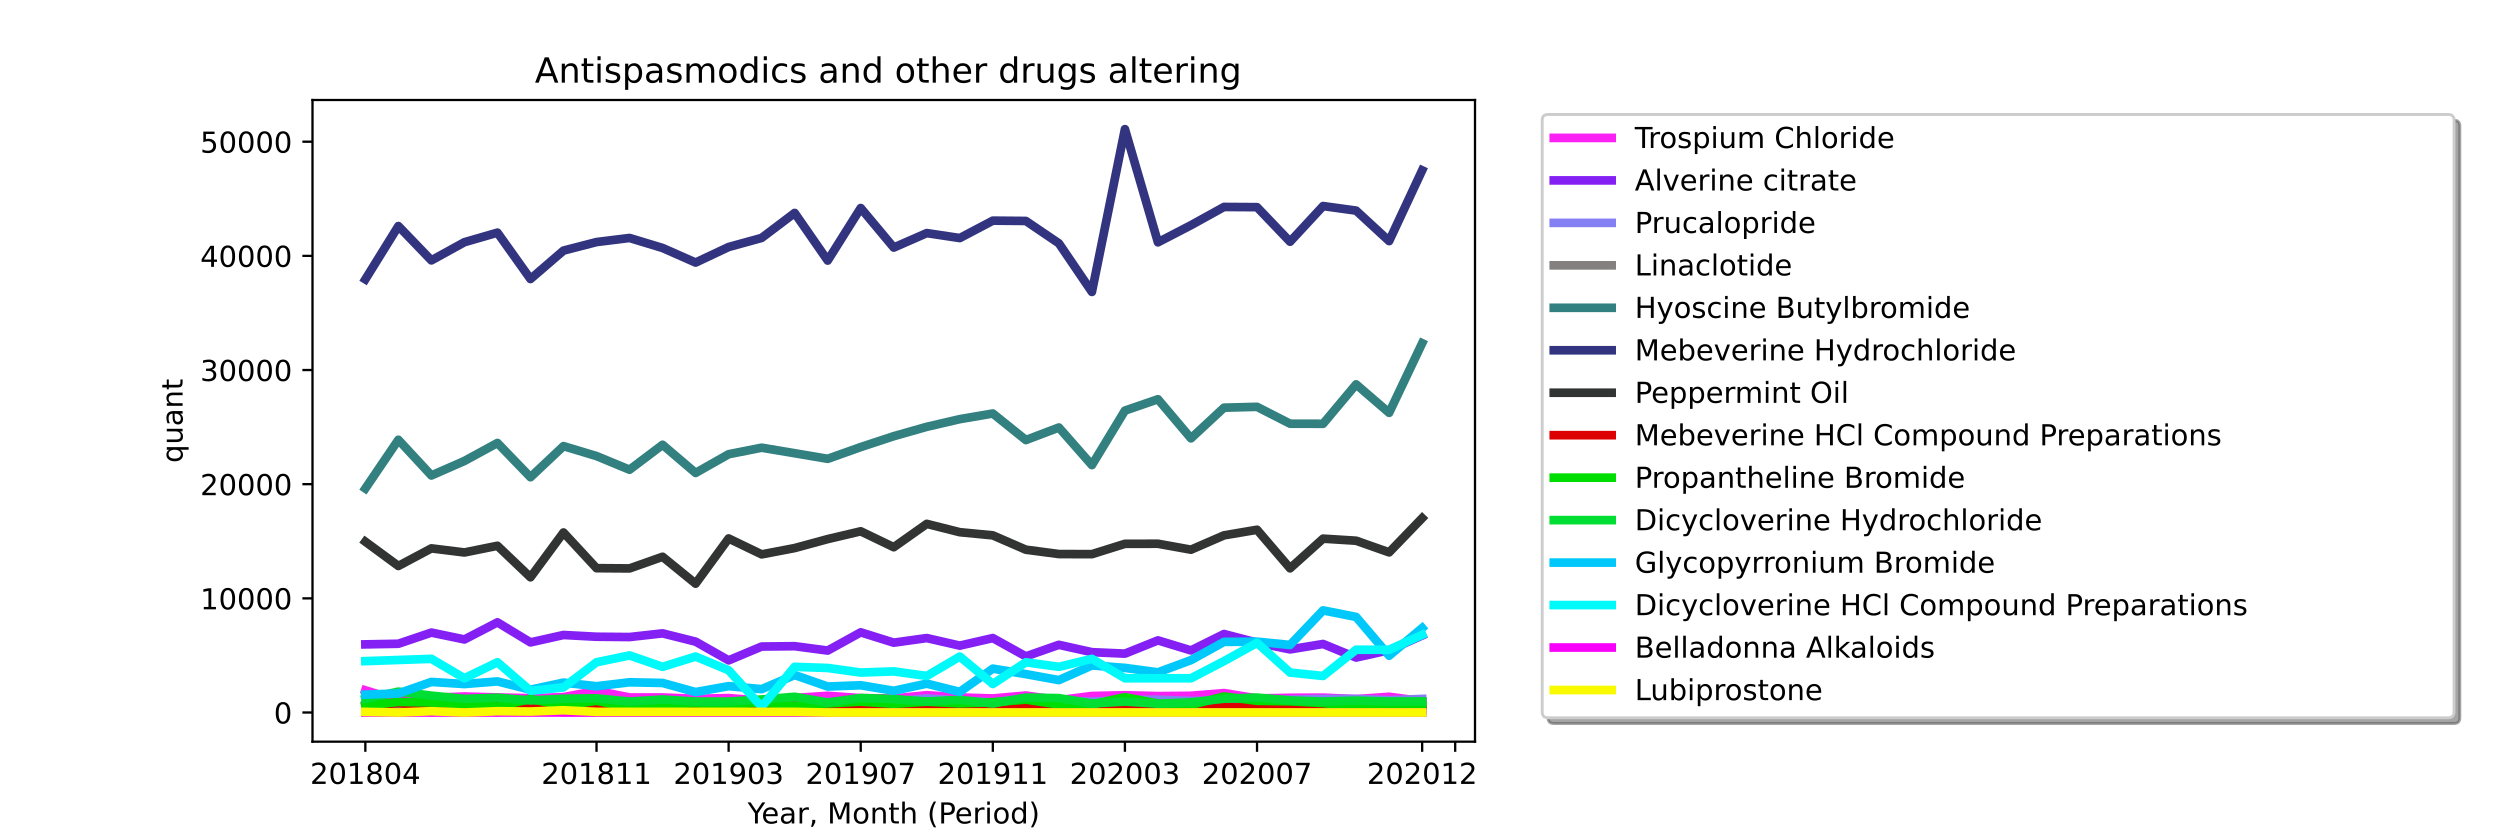
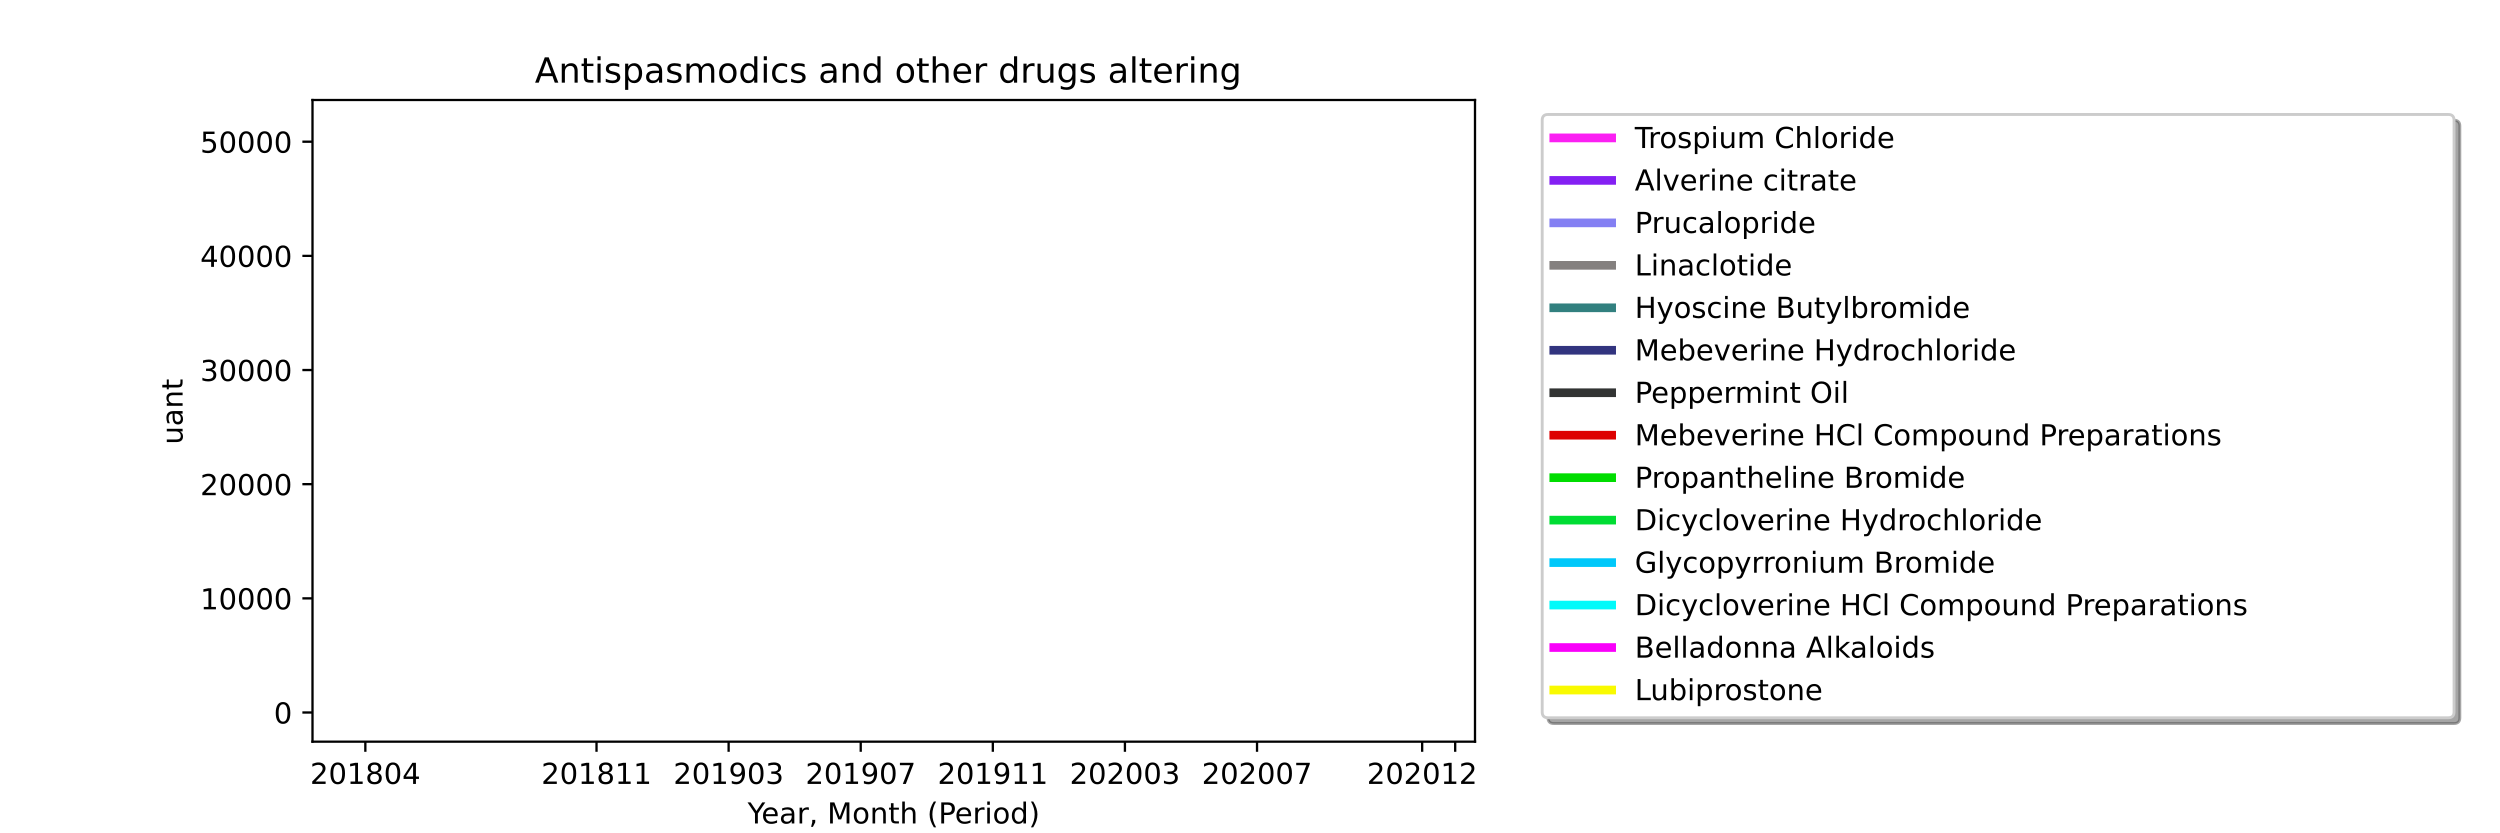
<svg xmlns="http://www.w3.org/2000/svg" xmlns:xlink="http://www.w3.org/1999/xlink" height="288pt" version="1.1" viewBox="0 0 864 288" width="864pt">
  <defs>
    <style type="text/css">*{stroke-linecap:butt;stroke-linejoin:round;}</style>
  </defs>
  <g id="figure_1">
    <g id="patch_1">
      <path d="M 0 288  L 864 288  L 864 0  L 0 0  z " style="fill:#ffffff;" />
    </g>
    <g id="axes_1">
      <g id="patch_2">
        <path d="M 108 256.32  L 509.76 256.32  L 509.76 34.56  L 108 34.56  z " style="fill:#ffffff;" />
      </g>
      <g id="matplotlib.axis_1">
        <g id="xtick_1">
          <g id="line2d_1">
            <defs>
              <path d="M 0 0  L 0 3.5  " id="mb8300940da" style="stroke:#000000;stroke-width:0.8;" />
            </defs>
            <g>
              <use style="stroke:#000000;stroke-width:0.8;" x="126.262" xlink:href="#mb8300940da" y="256.32" />
            </g>
          </g>
          <g id="text_1">
            <g transform="translate(107.174 270.918)scale(0.1 -0.1)">
              <defs>
                <path d="M 19.188 8.297  L 53.609 8.297  L 53.609 0  L 7.328 0  L 7.328 8.297  Q 12.938 14.109 22.625 23.891  Q 32.328 33.688 34.812 36.531  Q 39.547 41.844 41.422 45.531  Q 43.312 49.219 43.312 52.781  Q 43.312 58.594 39.234 62.25  Q 35.156 65.922 28.609 65.922  Q 23.969 65.922 18.812 64.312  Q 13.672 62.703 7.812 59.422  L 7.812 69.391  Q 13.766 71.781 18.938 73  Q 24.125 74.219 28.422 74.219  Q 39.75 74.219 46.484 68.547  Q 53.219 62.891 53.219 53.422  Q 53.219 48.922 51.531 44.891  Q 49.859 40.875 45.406 35.406  Q 44.188 33.984 37.641 27.219  Q 31.109 20.453 19.188 8.297  z " id="DejaVuSans-50" />
                <path d="M 31.781 66.406  Q 24.172 66.406 20.328 58.906  Q 16.5 51.422 16.5 36.375  Q 16.5 21.391 20.328 13.891  Q 24.172 6.391 31.781 6.391  Q 39.453 6.391 43.281 13.891  Q 47.125 21.391 47.125 36.375  Q 47.125 51.422 43.281 58.906  Q 39.453 66.406 31.781 66.406  z M 31.781 74.219  Q 44.047 74.219 50.516 64.516  Q 56.984 54.828 56.984 36.375  Q 56.984 17.969 50.516 8.266  Q 44.047 -1.422 31.781 -1.422  Q 19.531 -1.422 13.062 8.266  Q 6.594 17.969 6.594 36.375  Q 6.594 54.828 13.062 64.516  Q 19.531 74.219 31.781 74.219  z " id="DejaVuSans-48" />
                <path d="M 12.406 8.297  L 28.516 8.297  L 28.516 63.922  L 10.984 60.406  L 10.984 69.391  L 28.422 72.906  L 38.281 72.906  L 38.281 8.297  L 54.391 8.297  L 54.391 0  L 12.406 0  z " id="DejaVuSans-49" />
                <path d="M 31.781 34.625  Q 24.75 34.625 20.719 30.859  Q 16.703 27.094 16.703 20.516  Q 16.703 13.922 20.719 10.156  Q 24.75 6.391 31.781 6.391  Q 38.812 6.391 42.859 10.172  Q 46.922 13.969 46.922 20.516  Q 46.922 27.094 42.891 30.859  Q 38.875 34.625 31.781 34.625  z M 21.922 38.812  Q 15.578 40.375 12.031 44.719  Q 8.5 49.078 8.5 55.328  Q 8.5 64.062 14.719 69.141  Q 20.953 74.219 31.781 74.219  Q 42.672 74.219 48.875 69.141  Q 55.078 64.062 55.078 55.328  Q 55.078 49.078 51.531 44.719  Q 48 40.375 41.703 38.812  Q 48.828 37.156 52.797 32.312  Q 56.781 27.484 56.781 20.516  Q 56.781 9.906 50.312 4.234  Q 43.844 -1.422 31.781 -1.422  Q 19.734 -1.422 13.25 4.234  Q 6.781 9.906 6.781 20.516  Q 6.781 27.484 10.781 32.312  Q 14.797 37.156 21.922 38.812  z M 18.312 54.391  Q 18.312 48.734 21.844 45.562  Q 25.391 42.391 31.781 42.391  Q 38.141 42.391 41.719 45.562  Q 45.312 48.734 45.312 54.391  Q 45.312 60.062 41.719 63.234  Q 38.141 66.406 31.781 66.406  Q 25.391 66.406 21.844 63.234  Q 18.312 60.062 18.312 54.391  z " id="DejaVuSans-56" />
                <path d="M 37.797 64.312  L 12.891 25.391  L 37.797 25.391  z M 35.203 72.906  L 47.609 72.906  L 47.609 25.391  L 58.016 25.391  L 58.016 17.188  L 47.609 17.188  L 47.609 0  L 37.797 0  L 37.797 17.188  L 4.891 17.188  L 4.891 26.703  z " id="DejaVuSans-52" />
              </defs>
              <use xlink:href="#DejaVuSans-50" />
              <use x="63.623" xlink:href="#DejaVuSans-48" />
              <use x="127.246" xlink:href="#DejaVuSans-49" />
              <use x="190.869" xlink:href="#DejaVuSans-56" />
              <use x="254.492" xlink:href="#DejaVuSans-48" />
              <use x="318.115" xlink:href="#DejaVuSans-52" />
            </g>
          </g>
        </g>
        <g id="xtick_2">
          <g id="line2d_2">
            <g>
              <use style="stroke:#000000;stroke-width:0.8;" x="206.157" xlink:href="#mb8300940da" y="256.32" />
            </g>
          </g>
          <g id="text_2">
            <g transform="translate(187.07 270.918)scale(0.1 -0.1)">
              <use xlink:href="#DejaVuSans-50" />
              <use x="63.623" xlink:href="#DejaVuSans-48" />
              <use x="127.246" xlink:href="#DejaVuSans-49" />
              <use x="190.869" xlink:href="#DejaVuSans-56" />
              <use x="254.492" xlink:href="#DejaVuSans-49" />
              <use x="318.115" xlink:href="#DejaVuSans-49" />
            </g>
          </g>
        </g>
        <g id="xtick_3">
          <g id="line2d_3">
            <g>
              <use style="stroke:#000000;stroke-width:0.8;" x="251.812" xlink:href="#mb8300940da" y="256.32" />
            </g>
          </g>
          <g id="text_3">
            <g transform="translate(232.724 270.918)scale(0.1 -0.1)">
              <defs>
                <path d="M 10.984 1.516  L 10.984 10.5  Q 14.703 8.734 18.5 7.812  Q 22.312 6.891 25.984 6.891  Q 35.75 6.891 40.891 13.453  Q 46.047 20.016 46.781 33.406  Q 43.953 29.203 39.594 26.953  Q 35.25 24.703 29.984 24.703  Q 19.047 24.703 12.672 31.312  Q 6.297 37.938 6.297 49.422  Q 6.297 60.641 12.938 67.422  Q 19.578 74.219 30.609 74.219  Q 43.266 74.219 49.922 64.516  Q 56.594 54.828 56.594 36.375  Q 56.594 19.141 48.406 8.859  Q 40.234 -1.422 26.422 -1.422  Q 22.703 -1.422 18.891 -0.688  Q 15.094 0.047 10.984 1.516  z M 30.609 32.422  Q 37.25 32.422 41.125 36.953  Q 45.016 41.5 45.016 49.422  Q 45.016 57.281 41.125 61.844  Q 37.25 66.406 30.609 66.406  Q 23.969 66.406 20.094 61.844  Q 16.219 57.281 16.219 49.422  Q 16.219 41.5 20.094 36.953  Q 23.969 32.422 30.609 32.422  z " id="DejaVuSans-57" />
                <path d="M 40.578 39.312  Q 47.656 37.797 51.625 33  Q 55.609 28.219 55.609 21.188  Q 55.609 10.406 48.188 4.484  Q 40.766 -1.422 27.094 -1.422  Q 22.516 -1.422 17.656 -0.516  Q 12.797 0.391 7.625 2.203  L 7.625 11.719  Q 11.719 9.328 16.594 8.109  Q 21.484 6.891 26.812 6.891  Q 36.078 6.891 40.938 10.547  Q 45.797 14.203 45.797 21.188  Q 45.797 27.641 41.281 31.266  Q 36.766 34.906 28.719 34.906  L 20.219 34.906  L 20.219 43.016  L 29.109 43.016  Q 36.375 43.016 40.234 45.922  Q 44.094 48.828 44.094 54.297  Q 44.094 59.906 40.109 62.906  Q 36.141 65.922 28.719 65.922  Q 24.656 65.922 20.016 65.031  Q 15.375 64.156 9.812 62.312  L 9.812 71.094  Q 15.438 72.656 20.344 73.438  Q 25.25 74.219 29.594 74.219  Q 40.828 74.219 47.359 69.109  Q 53.906 64.016 53.906 55.328  Q 53.906 49.266 50.438 45.094  Q 46.969 40.922 40.578 39.312  z " id="DejaVuSans-51" />
              </defs>
              <use xlink:href="#DejaVuSans-50" />
              <use x="63.623" xlink:href="#DejaVuSans-48" />
              <use x="127.246" xlink:href="#DejaVuSans-49" />
              <use x="190.869" xlink:href="#DejaVuSans-57" />
              <use x="254.492" xlink:href="#DejaVuSans-48" />
              <use x="318.115" xlink:href="#DejaVuSans-51" />
            </g>
          </g>
        </g>
        <g id="xtick_4">
          <g id="line2d_4">
            <g>
              <use style="stroke:#000000;stroke-width:0.8;" x="297.466" xlink:href="#mb8300940da" y="256.32" />
            </g>
          </g>
          <g id="text_4">
            <g transform="translate(278.379 270.918)scale(0.1 -0.1)">
              <defs>
                <path d="M 8.203 72.906  L 55.078 72.906  L 55.078 68.703  L 28.609 0  L 18.312 0  L 43.219 64.594  L 8.203 64.594  z " id="DejaVuSans-55" />
              </defs>
              <use xlink:href="#DejaVuSans-50" />
              <use x="63.623" xlink:href="#DejaVuSans-48" />
              <use x="127.246" xlink:href="#DejaVuSans-49" />
              <use x="190.869" xlink:href="#DejaVuSans-57" />
              <use x="254.492" xlink:href="#DejaVuSans-48" />
              <use x="318.115" xlink:href="#DejaVuSans-55" />
            </g>
          </g>
        </g>
        <g id="xtick_5">
          <g id="line2d_5">
            <g>
              <use style="stroke:#000000;stroke-width:0.8;" x="343.121" xlink:href="#mb8300940da" y="256.32" />
            </g>
          </g>
          <g id="text_5">
            <g transform="translate(324.033 270.918)scale(0.1 -0.1)">
              <use xlink:href="#DejaVuSans-50" />
              <use x="63.623" xlink:href="#DejaVuSans-48" />
              <use x="127.246" xlink:href="#DejaVuSans-49" />
              <use x="190.869" xlink:href="#DejaVuSans-57" />
              <use x="254.492" xlink:href="#DejaVuSans-49" />
              <use x="318.115" xlink:href="#DejaVuSans-49" />
            </g>
          </g>
        </g>
        <g id="xtick_6">
          <g id="line2d_6">
            <g>
              <use style="stroke:#000000;stroke-width:0.8;" x="388.775" xlink:href="#mb8300940da" y="256.32" />
            </g>
          </g>
          <g id="text_6">
            <g transform="translate(369.688 270.918)scale(0.1 -0.1)">
              <use xlink:href="#DejaVuSans-50" />
              <use x="63.623" xlink:href="#DejaVuSans-48" />
              <use x="127.246" xlink:href="#DejaVuSans-50" />
              <use x="190.869" xlink:href="#DejaVuSans-48" />
              <use x="254.492" xlink:href="#DejaVuSans-48" />
              <use x="318.115" xlink:href="#DejaVuSans-51" />
            </g>
          </g>
        </g>
        <g id="xtick_7">
          <g id="line2d_7">
            <g>
              <use style="stroke:#000000;stroke-width:0.8;" x="434.43" xlink:href="#mb8300940da" y="256.32" />
            </g>
          </g>
          <g id="text_7">
            <g transform="translate(415.342 270.918)scale(0.1 -0.1)">
              <use xlink:href="#DejaVuSans-50" />
              <use x="63.623" xlink:href="#DejaVuSans-48" />
              <use x="127.246" xlink:href="#DejaVuSans-50" />
              <use x="190.869" xlink:href="#DejaVuSans-48" />
              <use x="254.492" xlink:href="#DejaVuSans-48" />
              <use x="318.115" xlink:href="#DejaVuSans-55" />
            </g>
          </g>
        </g>
        <g id="xtick_8">
          <g id="line2d_8">
            <g>
              <use style="stroke:#000000;stroke-width:0.8;" x="491.498" xlink:href="#mb8300940da" y="256.32" />
            </g>
          </g>
          <g id="text_8">
            <g transform="translate(472.411 270.918)scale(0.1 -0.1)">
              <use xlink:href="#DejaVuSans-50" />
              <use x="63.623" xlink:href="#DejaVuSans-48" />
              <use x="127.246" xlink:href="#DejaVuSans-50" />
              <use x="190.869" xlink:href="#DejaVuSans-48" />
              <use x="254.492" xlink:href="#DejaVuSans-49" />
              <use x="318.115" xlink:href="#DejaVuSans-50" />
            </g>
          </g>
        </g>
        <g id="xtick_9">
          <g id="line2d_9">
            <g>
              <use style="stroke:#000000;stroke-width:0.8;" x="502.912" xlink:href="#mb8300940da" y="256.32" />
            </g>
          </g>
        </g>
        <g id="text_9">
          <g transform="translate(258.364 284.597)scale(0.1 -0.1)">
            <defs>
              <path d="M -0.203 72.906  L 10.406 72.906  L 30.609 42.922  L 50.688 72.906  L 61.281 72.906  L 35.5 34.719  L 35.5 0  L 25.594 0  L 25.594 34.719  z " id="DejaVuSans-89" />
              <path d="M 56.203 29.594  L 56.203 25.203  L 14.891 25.203  Q 15.484 15.922 20.484 11.062  Q 25.484 6.203 34.422 6.203  Q 39.594 6.203 44.453 7.469  Q 49.312 8.734 54.109 11.281  L 54.109 2.781  Q 49.266 0.734 44.188 -0.344  Q 39.109 -1.422 33.891 -1.422  Q 20.797 -1.422 13.156 6.188  Q 5.516 13.812 5.516 26.812  Q 5.516 40.234 12.766 48.109  Q 20.016 56 32.328 56  Q 43.359 56 49.781 48.891  Q 56.203 41.797 56.203 29.594  z M 47.219 32.234  Q 47.125 39.594 43.094 43.984  Q 39.062 48.391 32.422 48.391  Q 24.906 48.391 20.391 44.141  Q 15.875 39.891 15.188 32.172  z " id="DejaVuSans-101" />
              <path d="M 34.281 27.484  Q 23.391 27.484 19.188 25  Q 14.984 22.516 14.984 16.5  Q 14.984 11.719 18.141 8.906  Q 21.297 6.109 26.703 6.109  Q 34.188 6.109 38.703 11.406  Q 43.219 16.703 43.219 25.484  L 43.219 27.484  z M 52.203 31.203  L 52.203 0  L 43.219 0  L 43.219 8.297  Q 40.141 3.328 35.547 0.953  Q 30.953 -1.422 24.312 -1.422  Q 15.922 -1.422 10.953 3.297  Q 6 8.016 6 15.922  Q 6 25.141 12.172 29.828  Q 18.359 34.516 30.609 34.516  L 43.219 34.516  L 43.219 35.406  Q 43.219 41.609 39.141 45  Q 35.062 48.391 27.688 48.391  Q 23 48.391 18.547 47.266  Q 14.109 46.141 10.016 43.891  L 10.016 52.203  Q 14.938 54.109 19.578 55.047  Q 24.219 56 28.609 56  Q 40.484 56 46.344 49.844  Q 52.203 43.703 52.203 31.203  z " id="DejaVuSans-97" />
              <path d="M 41.109 46.297  Q 39.594 47.172 37.812 47.578  Q 36.031 48 33.891 48  Q 26.266 48 22.188 43.047  Q 18.109 38.094 18.109 28.812  L 18.109 0  L 9.078 0  L 9.078 54.688  L 18.109 54.688  L 18.109 46.188  Q 20.953 51.172 25.484 53.578  Q 30.031 56 36.531 56  Q 37.453 56 38.578 55.875  Q 39.703 55.766 41.062 55.516  z " id="DejaVuSans-114" />
              <path d="M 11.719 12.406  L 22.016 12.406  L 22.016 4  L 14.016 -11.625  L 7.719 -11.625  L 11.719 4  z " id="DejaVuSans-44" />
              <path id="DejaVuSans-32" />
              <path d="M 9.812 72.906  L 24.516 72.906  L 43.109 23.297  L 61.812 72.906  L 76.516 72.906  L 76.516 0  L 66.891 0  L 66.891 64.016  L 48.094 14.016  L 38.188 14.016  L 19.391 64.016  L 19.391 0  L 9.812 0  z " id="DejaVuSans-77" />
              <path d="M 30.609 48.391  Q 23.391 48.391 19.188 42.75  Q 14.984 37.109 14.984 27.297  Q 14.984 17.484 19.156 11.844  Q 23.344 6.203 30.609 6.203  Q 37.797 6.203 41.984 11.859  Q 46.188 17.531 46.188 27.297  Q 46.188 37.016 41.984 42.703  Q 37.797 48.391 30.609 48.391  z M 30.609 56  Q 42.328 56 49.016 48.375  Q 55.719 40.766 55.719 27.297  Q 55.719 13.875 49.016 6.219  Q 42.328 -1.422 30.609 -1.422  Q 18.844 -1.422 12.172 6.219  Q 5.516 13.875 5.516 27.297  Q 5.516 40.766 12.172 48.375  Q 18.844 56 30.609 56  z " id="DejaVuSans-111" />
              <path d="M 54.891 33.016  L 54.891 0  L 45.906 0  L 45.906 32.719  Q 45.906 40.484 42.875 44.328  Q 39.844 48.188 33.797 48.188  Q 26.516 48.188 22.312 43.547  Q 18.109 38.922 18.109 30.906  L 18.109 0  L 9.078 0  L 9.078 54.688  L 18.109 54.688  L 18.109 46.188  Q 21.344 51.125 25.703 53.562  Q 30.078 56 35.797 56  Q 45.219 56 50.047 50.172  Q 54.891 44.344 54.891 33.016  z " id="DejaVuSans-110" />
              <path d="M 18.312 70.219  L 18.312 54.688  L 36.812 54.688  L 36.812 47.703  L 18.312 47.703  L 18.312 18.016  Q 18.312 11.328 20.141 9.422  Q 21.969 7.516 27.594 7.516  L 36.812 7.516  L 36.812 0  L 27.594 0  Q 17.188 0 13.234 3.875  Q 9.281 7.766 9.281 18.016  L 9.281 47.703  L 2.688 47.703  L 2.688 54.688  L 9.281 54.688  L 9.281 70.219  z " id="DejaVuSans-116" />
              <path d="M 54.891 33.016  L 54.891 0  L 45.906 0  L 45.906 32.719  Q 45.906 40.484 42.875 44.328  Q 39.844 48.188 33.797 48.188  Q 26.516 48.188 22.312 43.547  Q 18.109 38.922 18.109 30.906  L 18.109 0  L 9.078 0  L 9.078 75.984  L 18.109 75.984  L 18.109 46.188  Q 21.344 51.125 25.703 53.562  Q 30.078 56 35.797 56  Q 45.219 56 50.047 50.172  Q 54.891 44.344 54.891 33.016  z " id="DejaVuSans-104" />
              <path d="M 31 75.875  Q 24.469 64.656 21.281 53.656  Q 18.109 42.672 18.109 31.391  Q 18.109 20.125 21.312 9.062  Q 24.516 -2 31 -13.188  L 23.188 -13.188  Q 15.875 -1.703 12.234 9.375  Q 8.594 20.453 8.594 31.391  Q 8.594 42.281 12.203 53.312  Q 15.828 64.359 23.188 75.875  z " id="DejaVuSans-40" />
              <path d="M 19.672 64.797  L 19.672 37.406  L 32.078 37.406  Q 38.969 37.406 42.719 40.969  Q 46.484 44.531 46.484 51.125  Q 46.484 57.672 42.719 61.234  Q 38.969 64.797 32.078 64.797  z M 9.812 72.906  L 32.078 72.906  Q 44.344 72.906 50.609 67.359  Q 56.891 61.812 56.891 51.125  Q 56.891 40.328 50.609 34.812  Q 44.344 29.297 32.078 29.297  L 19.672 29.297  L 19.672 0  L 9.812 0  z " id="DejaVuSans-80" />
              <path d="M 9.422 54.688  L 18.406 54.688  L 18.406 0  L 9.422 0  z M 9.422 75.984  L 18.406 75.984  L 18.406 64.594  L 9.422 64.594  z " id="DejaVuSans-105" />
              <path d="M 45.406 46.391  L 45.406 75.984  L 54.391 75.984  L 54.391 0  L 45.406 0  L 45.406 8.203  Q 42.578 3.328 38.25 0.953  Q 33.938 -1.422 27.875 -1.422  Q 17.969 -1.422 11.734 6.484  Q 5.516 14.406 5.516 27.297  Q 5.516 40.188 11.734 48.094  Q 17.969 56 27.875 56  Q 33.938 56 38.25 53.625  Q 42.578 51.266 45.406 46.391  z M 14.797 27.297  Q 14.797 17.391 18.875 11.75  Q 22.953 6.109 30.078 6.109  Q 37.203 6.109 41.297 11.75  Q 45.406 17.391 45.406 27.297  Q 45.406 37.203 41.297 42.844  Q 37.203 48.484 30.078 48.484  Q 22.953 48.484 18.875 42.844  Q 14.797 37.203 14.797 27.297  z " id="DejaVuSans-100" />
              <path d="M 8.016 75.875  L 15.828 75.875  Q 23.141 64.359 26.781 53.312  Q 30.422 42.281 30.422 31.391  Q 30.422 20.453 26.781 9.375  Q 23.141 -1.703 15.828 -13.188  L 8.016 -13.188  Q 14.5 -2 17.703 9.062  Q 20.906 20.125 20.906 31.391  Q 20.906 42.672 17.703 53.656  Q 14.5 64.656 8.016 75.875  z " id="DejaVuSans-41" />
            </defs>
            <use xlink:href="#DejaVuSans-89" />
            <use x="47.834" xlink:href="#DejaVuSans-101" />
            <use x="109.357" xlink:href="#DejaVuSans-97" />
            <use x="170.637" xlink:href="#DejaVuSans-114" />
            <use x="211.75" xlink:href="#DejaVuSans-44" />
            <use x="243.537" xlink:href="#DejaVuSans-32" />
            <use x="275.324" xlink:href="#DejaVuSans-77" />
            <use x="361.604" xlink:href="#DejaVuSans-111" />
            <use x="422.785" xlink:href="#DejaVuSans-110" />
            <use x="486.164" xlink:href="#DejaVuSans-116" />
            <use x="525.373" xlink:href="#DejaVuSans-104" />
            <use x="588.752" xlink:href="#DejaVuSans-32" />
            <use x="620.539" xlink:href="#DejaVuSans-40" />
            <use x="659.553" xlink:href="#DejaVuSans-80" />
            <use x="716.23" xlink:href="#DejaVuSans-101" />
            <use x="777.754" xlink:href="#DejaVuSans-114" />
            <use x="818.867" xlink:href="#DejaVuSans-105" />
            <use x="846.65" xlink:href="#DejaVuSans-111" />
            <use x="907.832" xlink:href="#DejaVuSans-100" />
            <use x="971.309" xlink:href="#DejaVuSans-41" />
          </g>
        </g>
      </g>
      <g id="matplotlib.axis_2">
        <g id="ytick_1">
          <g id="line2d_10">
            <defs>
              <path d="M 0 0  L -3.5 0  " id="m862be2c1ce" style="stroke:#000000;stroke-width:0.8;" />
            </defs>
            <g>
              <use style="stroke:#000000;stroke-width:0.8;" x="108" xlink:href="#m862be2c1ce" y="246.24" />
            </g>
          </g>
          <g id="text_10">
            <g transform="translate(94.638 250.039)scale(0.1 -0.1)">
              <use xlink:href="#DejaVuSans-48" />
            </g>
          </g>
        </g>
        <g id="ytick_2">
          <g id="line2d_11">
            <g>
              <use style="stroke:#000000;stroke-width:0.8;" x="108" xlink:href="#m862be2c1ce" y="206.787" />
            </g>
          </g>
          <g id="text_11">
            <g transform="translate(69.188 210.586)scale(0.1 -0.1)">
              <use xlink:href="#DejaVuSans-49" />
              <use x="63.623" xlink:href="#DejaVuSans-48" />
              <use x="127.246" xlink:href="#DejaVuSans-48" />
              <use x="190.869" xlink:href="#DejaVuSans-48" />
              <use x="254.492" xlink:href="#DejaVuSans-48" />
            </g>
          </g>
        </g>
        <g id="ytick_3">
          <g id="line2d_12">
            <g>
              <use style="stroke:#000000;stroke-width:0.8;" x="108" xlink:href="#m862be2c1ce" y="167.334" />
            </g>
          </g>
          <g id="text_12">
            <g transform="translate(69.188 171.134)scale(0.1 -0.1)">
              <use xlink:href="#DejaVuSans-50" />
              <use x="63.623" xlink:href="#DejaVuSans-48" />
              <use x="127.246" xlink:href="#DejaVuSans-48" />
              <use x="190.869" xlink:href="#DejaVuSans-48" />
              <use x="254.492" xlink:href="#DejaVuSans-48" />
            </g>
          </g>
        </g>
        <g id="ytick_4">
          <g id="line2d_13">
            <g>
              <use style="stroke:#000000;stroke-width:0.8;" x="108" xlink:href="#m862be2c1ce" y="127.882" />
            </g>
          </g>
          <g id="text_13">
            <g transform="translate(69.188 131.681)scale(0.1 -0.1)">
              <use xlink:href="#DejaVuSans-51" />
              <use x="63.623" xlink:href="#DejaVuSans-48" />
              <use x="127.246" xlink:href="#DejaVuSans-48" />
              <use x="190.869" xlink:href="#DejaVuSans-48" />
              <use x="254.492" xlink:href="#DejaVuSans-48" />
            </g>
          </g>
        </g>
        <g id="ytick_5">
          <g id="line2d_14">
            <g>
              <use style="stroke:#000000;stroke-width:0.8;" x="108" xlink:href="#m862be2c1ce" y="88.429" />
            </g>
          </g>
          <g id="text_14">
            <g transform="translate(69.188 92.228)scale(0.1 -0.1)">
              <use xlink:href="#DejaVuSans-52" />
              <use x="63.623" xlink:href="#DejaVuSans-48" />
              <use x="127.246" xlink:href="#DejaVuSans-48" />
              <use x="190.869" xlink:href="#DejaVuSans-48" />
              <use x="254.492" xlink:href="#DejaVuSans-48" />
            </g>
          </g>
        </g>
        <g id="ytick_6">
          <g id="line2d_15">
            <g>
              <use style="stroke:#000000;stroke-width:0.8;" x="108" xlink:href="#m862be2c1ce" y="48.976" />
            </g>
          </g>
          <g id="text_15">
            <g transform="translate(69.188 52.775)scale(0.1 -0.1)">
              <defs>
                <path d="M 10.797 72.906  L 49.516 72.906  L 49.516 64.594  L 19.828 64.594  L 19.828 46.734  Q 21.969 47.469 24.109 47.828  Q 26.266 48.188 28.422 48.188  Q 40.625 48.188 47.75 41.5  Q 54.891 34.812 54.891 23.391  Q 54.891 11.625 47.562 5.094  Q 40.234 -1.422 26.906 -1.422  Q 22.312 -1.422 17.547 -0.641  Q 12.797 0.141 7.719 1.703  L 7.719 11.625  Q 12.109 9.234 16.797 8.062  Q 21.484 6.891 26.703 6.891  Q 35.156 6.891 40.078 11.328  Q 45.016 15.766 45.016 23.391  Q 45.016 31 40.078 35.438  Q 35.156 39.891 26.703 39.891  Q 22.75 39.891 18.812 39.016  Q 14.891 38.141 10.797 36.281  z " id="DejaVuSans-53" />
              </defs>
              <use xlink:href="#DejaVuSans-53" />
              <use x="63.623" xlink:href="#DejaVuSans-48" />
              <use x="127.246" xlink:href="#DejaVuSans-48" />
              <use x="190.869" xlink:href="#DejaVuSans-48" />
              <use x="254.492" xlink:href="#DejaVuSans-48" />
            </g>
          </g>
        </g>
        <g id="text_16">
          <g transform="translate(63.108 159.976)rotate(-90)scale(0.1 -0.1)">
            <defs>
-               <path d="M 14.797 27.297  Q 14.797 17.391 18.875 11.75  Q 22.953 6.109 30.078 6.109  Q 37.203 6.109 41.297 11.75  Q 45.406 17.391 45.406 27.297  Q 45.406 37.203 41.297 42.844  Q 37.203 48.484 30.078 48.484  Q 22.953 48.484 18.875 42.844  Q 14.797 37.203 14.797 27.297  z M 45.406 8.203  Q 42.578 3.328 38.25 0.953  Q 33.938 -1.422 27.875 -1.422  Q 17.969 -1.422 11.734 6.484  Q 5.516 14.406 5.516 27.297  Q 5.516 40.188 11.734 48.094  Q 17.969 56 27.875 56  Q 33.938 56 38.25 53.625  Q 42.578 51.266 45.406 46.391  L 45.406 54.688  L 54.391 54.688  L 54.391 -20.797  L 45.406 -20.797  z " id="DejaVuSans-113" />
              <path d="M 8.5 21.578  L 8.5 54.688  L 17.484 54.688  L 17.484 21.922  Q 17.484 14.156 20.5 10.266  Q 23.531 6.391 29.594 6.391  Q 36.859 6.391 41.078 11.031  Q 45.312 15.672 45.312 23.688  L 45.312 54.688  L 54.297 54.688  L 54.297 0  L 45.312 0  L 45.312 8.406  Q 42.047 3.422 37.719 1  Q 33.406 -1.422 27.688 -1.422  Q 18.266 -1.422 13.375 4.438  Q 8.5 10.297 8.5 21.578  z M 31.109 56  z " id="DejaVuSans-117" />
            </defs>
            <use xlink:href="#DejaVuSans-113" />
            <use x="63.477" xlink:href="#DejaVuSans-117" />
            <use x="126.855" xlink:href="#DejaVuSans-97" />
            <use x="188.135" xlink:href="#DejaVuSans-110" />
            <use x="251.514" xlink:href="#DejaVuSans-116" />
          </g>
        </g>
      </g>
      <g id="line2d_16">
        <path clip-path="url(#pec596327ed)" d="M 126.262 238.578  L 137.675 242.082  L 149.089 241.166  L 160.503 240.709  L 171.916 241.04  L 183.33 241.293  L 194.744 240.922  L 206.157 238.768  L 217.571 241.04  L 228.985 241.056  L 240.398 241.498  L 251.812 241.261  L 263.225 242.184  L 274.639 241.229  L 286.053 240.464  L 297.466 241.277  L 308.88 241.419  L 320.294 240.267  L 331.707 241.04  L 343.121 241.387  L 354.535 240.377  L 365.948 241.987  L 377.362 240.535  L 388.775 240.275  L 400.189 240.567  L 411.603 240.464  L 423.016 239.533  L 434.43 241.379  L 445.844 241.158  L 457.257 241.103  L 468.671 241.616  L 480.085 240.811  L 491.498 242.31  " style="fill:none;stroke:#fb20f3;stroke-linecap:square;stroke-width:3;" />
      </g>
      <g id="line2d_17">
        <path clip-path="url(#pec596327ed)" d="M 126.262 222.695  L 137.675 222.482  L 149.089 218.623  L 160.503 220.998  L 171.916 215.084  L 183.33 222.008  L 194.744 219.452  L 206.157 220.059  L 217.571 220.162  L 228.985 218.891  L 240.398 221.748  L 251.812 228.218  L 263.225 223.444  L 274.639 223.326  L 286.053 224.833  L 297.466 218.536  L 308.88 222.103  L 320.294 220.517  L 331.707 223.129  L 343.121 220.517  L 354.535 226.849  L 365.948 222.852  L 377.362 225.393  L 388.775 225.898  L 400.189 221.314  L 411.603 224.786  L 423.016 219.12  L 434.43 222.095  L 445.844 224.43  L 457.257 222.56  L 468.671 227.247  L 480.085 224.707  L 491.498 219.617  " style="fill:none;stroke:#8420f3;stroke-linecap:square;stroke-width:3;" />
      </g>
      <g id="line2d_18">
        <path clip-path="url(#pec596327ed)" d="M 126.262 243.589  L 137.675 242.815  L 149.089 242.705  L 160.503 243.368  L 171.916 243.478  L 183.33 242.484  L 194.744 242.263  L 206.157 242.622  L 217.571 243.036  L 228.985 242.705  L 240.398 242.595  L 251.812 242.815  L 263.225 242.926  L 274.639 242.484  L 286.053 242.705  L 297.466 241.932  L 308.88 242.484  L 320.294 241.379  L 331.707 242.153  L 343.121 242.705  L 354.535 241.379  L 365.948 242.374  L 377.362 242.484  L 388.775 241.932  L 400.189 241.821  L 411.603 242.236  L 423.016 242.263  L 434.43 242.153  L 445.844 241.821  L 457.257 241.545  L 468.671 241.545  L 480.085 241.987  L 491.498 241.545  " style="fill:none;stroke:#8480f3;stroke-linecap:square;stroke-width:3;" />
      </g>
      <g id="line2d_19">
        <path clip-path="url(#pec596327ed)" d="M 126.262 245.025  L 137.675 245.246  L 149.089 245.135  L 160.503 244.804  L 171.916 245.356  L 183.33 245.356  L 194.744 245.246  L 206.157 245.688  L 217.571 245.025  L 228.985 245.467  L 240.398 244.804  L 251.812 245.135  L 263.225 245.577  L 274.639 245.577  L 286.053 245.135  L 297.466 245.025  L 308.88 245.025  L 320.294 245.356  L 331.707 245.025  L 343.121 244.914  L 354.535 244.583  L 365.948 245.135  L 377.362 244.804  L 388.775 245.135  L 400.189 245.246  L 411.603 245.577  L 423.016 245.135  L 434.43 245.135  L 445.844 245.246  L 457.257 245.577  L 468.671 245.246  L 480.085 245.577  L 491.498 245.246  " style="fill:none;stroke:#84807f;stroke-linecap:square;stroke-width:3;" />
      </g>
      <g id="line2d_20">
        <path clip-path="url(#pec596327ed)" d="M 126.262 168.822  L 137.675 151.991  L 149.089 164.32  L 160.503 159.31  L 171.916 153.092  L 183.33 164.928  L 194.744 154.181  L 206.157 157.617  L 217.571 162.332  L 228.985 153.715  L 240.398 163.448  L 251.812 156.978  L 263.225 154.725  L 274.639 156.635  L 286.053 158.572  L 297.466 154.508  L 308.88 150.748  L 320.294 147.505  L 331.707 144.858  L 343.121 142.905  L 354.535 152.082  L 365.948 147.746  L 377.362 160.738  L 388.775 141.911  L 400.189 137.981  L 411.603 151.49  L 423.016 140.893  L 434.43 140.601  L 445.844 146.432  L 457.257 146.46  L 468.671 132.837  L 480.085 142.668  L 491.498 118.626  " style="fill:none;stroke:#32807f;stroke-linecap:square;stroke-width:3;" />
      </g>
      <g id="line2d_21">
        <path clip-path="url(#pec596327ed)" d="M 126.262 96.536  L 137.675 78.128  L 149.089 89.987  L 160.503 83.706  L 171.916 80.404  L 183.33 96.426  L 194.744 86.602  L 206.157 83.655  L 217.571 82.242  L 228.985 85.699  L 240.398 90.741  L 251.812 85.367  L 263.225 82.227  L 274.639 73.598  L 286.053 90.05  L 297.466 71.898  L 308.88 85.557  L 320.294 80.558  L 331.707 82.27  L 343.121 76.257  L 354.535 76.36  L 365.948 84.097  L 377.362 100.884  L 388.775 44.64  L 400.189 83.746  L 411.603 77.832  L 423.016 71.523  L 434.43 71.594  L 445.844 83.537  L 457.257 71.215  L 468.671 72.786  L 480.085 83.312  L 491.498 58.875  " style="fill:none;stroke:#32347f;stroke-linecap:square;stroke-width:3;" />
      </g>
      <g id="line2d_22">
        <path clip-path="url(#pec596327ed)" d="M 126.262 187.203  L 137.675 195.598  L 149.089 189.519  L 160.503 190.931  L 171.916 188.623  L 183.33 199.512  L 194.744 184.035  L 206.157 196.36  L 217.571 196.447  L 228.985 192.418  L 240.398 201.71  L 251.812 186.094  L 263.225 191.59  L 274.639 189.412  L 286.053 186.311  L 297.466 183.617  L 308.88 189.112  L 320.294 181.048  L 331.707 183.928  L 343.121 185.021  L 354.535 189.976  L 365.948 191.479  L 377.362 191.519  L 388.775 187.948  L 400.189 187.917  L 411.603 189.972  L 423.016 185.017  L 434.43 183.084  L 445.844 196.411  L 457.257 186.161  L 468.671 186.871  L 480.085 190.896  L 491.498 179.068  " style="fill:none;stroke:#323433;stroke-linecap:square;stroke-width:3;" />
      </g>
      <g id="line2d_23">
        <path clip-path="url(#pec596327ed)" d="M 126.262 243.999  L 137.675 242.934  L 149.089 244.22  L 160.503 243.786  L 171.916 243.092  L 183.33 244.062  L 194.744 242.918  L 206.157 243.715  L 217.571 243.802  L 228.985 242.516  L 240.398 244.812  L 251.812 243.581  L 263.225 243.731  L 274.639 244.007  L 286.053 242.989  L 297.466 244.417  L 308.88 243.297  L 320.294 243.92  L 331.707 243.415  L 343.121 244.33  L 354.535 244.615  L 365.948 242.973  L 377.362 244.512  L 388.775 244.496  L 400.189 244.457  L 411.603 242.855  L 423.016 244.378  L 434.43 244.48  L 445.844 244.615  L 457.257 244.97  L 468.671 244.275  L 480.085 244.599  L 491.498 243.668  " style="fill:none;stroke:#dd0000;stroke-linecap:square;stroke-width:3;" />
      </g>
      <g id="line2d_24">
-         <path clip-path="url(#pec596327ed)" d="M 126.262 243.865  L 137.675 242.587  L 149.089 242.784  L 160.503 243.478  L 171.916 244.196  L 183.33 241.577  L 194.744 243.865  L 206.157 242.184  L 217.571 244.528  L 228.985 243.423  L 240.398 243.06  L 251.812 243.668  L 263.225 242.784  L 274.639 243.975  L 286.053 243.115  L 297.466 242.484  L 308.88 243.234  L 320.294 242.508  L 331.707 243.092  L 343.121 242.705  L 354.535 241.79  L 365.948 243.478  L 377.362 243.478  L 388.775 240.938  L 400.189 243.202  L 411.603 243.636  L 423.016 240.717  L 434.43 242.208  L 445.844 242.374  L 457.257 242.981  L 468.671 244.252  L 480.085 243.368  L 491.498 243.975  " style="fill:none;stroke:#00dd00;stroke-linecap:square;stroke-width:3;" />
-       </g>
+         </g>
      <g id="line2d_25">
        <path clip-path="url(#pec596327ed)" d="M 126.262 241.537  L 137.675 239.028  L 149.089 240.417  L 160.503 241.537  L 171.916 241.143  L 183.33 242.074  L 194.744 241.474  L 206.157 241.348  L 217.571 242.468  L 228.985 241.742  L 240.398 242.468  L 251.812 242.468  L 263.225 241.742  L 274.639 240.811  L 286.053 242.8  L 297.466 241.233  L 308.88 241.596  L 320.294 242.468  L 331.707 241.869  L 343.121 243.131  L 354.535 241.08  L 365.948 241.269  L 377.362 243.131  L 388.775 242.468  L 400.189 243.194  L 411.603 242.737  L 423.016 241.474  L 434.43 241.08  L 445.844 242.074  L 457.257 242.468  L 468.671 242.137  L 480.085 242.468  L 491.498 242.405  " style="fill:none;stroke:#00dd33;stroke-linecap:square;stroke-width:3;" />
      </g>
      <g id="line2d_26">
        <path clip-path="url(#pec596327ed)" d="M 126.262 240.054  L 137.675 239.667  L 149.089 235.675  L 160.503 236.408  L 171.916 235.493  L 183.33 238.365  L 194.744 235.911  L 206.157 237.158  L 217.571 235.801  L 228.985 236.03  L 240.398 239.178  L 251.812 237.134  L 263.225 238.16  L 274.639 233.292  L 286.053 237.268  L 297.466 236.827  L 308.88 238.728  L 320.294 236.266  L 331.707 239.107  L 343.121 231.082  L 354.535 232.976  L 365.948 235.043  L 377.362 229.985  L 388.775 230.822  L 400.189 232.36  L 411.603 228.147  L 423.016 221.834  L 434.43 221.756  L 445.844 222.9  L 457.257 210.946  L 468.671 213.218  L 480.085 226.616  L 491.498 217.029  " style="fill:none;stroke:#00c8fa;stroke-linecap:square;stroke-width:3;" />
      </g>
      <g id="line2d_27">
-         <path clip-path="url(#pec596327ed)" d="M 126.262 228.486  L 137.675 228.092  L 149.089 227.697  L 160.503 234.404  L 171.916 228.881  L 183.33 238.744  L 194.744 237.56  L 206.157 228.881  L 217.571 226.514  L 228.985 230.459  L 240.398 226.908  L 251.812 231.642  L 263.225 244.267  L 274.639 230.459  L 286.053 230.853  L 297.466 232.432  L 308.88 232.037  L 320.294 233.615  L 331.707 226.908  L 343.121 236.377  L 354.535 228.881  L 365.948 230.459  L 377.362 227.697  L 388.775 234.404  L 400.189 234.404  L 411.603 234.404  L 423.016 228.486  L 434.43 222.174  L 445.844 232.432  L 457.257 233.615  L 468.671 224.541  L 480.085 224.541  L 491.498 219.412  " style="fill:none;stroke:#00fafa;stroke-linecap:square;stroke-width:3;" />
-       </g>
+         </g>
      <g id="line2d_28">
        <path clip-path="url(#pec596327ed)" d="M 126.262 246.216  L 137.675 246.216  L 149.089 246.24  L 160.503 246.216  L 171.916 246.24  L 183.33 246.216  L 194.744 246.24  L 206.157 246.24  L 217.571 246.24  L 228.985 246.24  L 240.398 246.24  L 251.812 246.24  L 263.225 246.24  L 274.639 246.24  L 286.053 246.24  L 297.466 246.24  L 308.88 246.24  L 320.294 246.24  L 331.707 246.24  L 343.121 246.24  L 354.535 246.24  L 365.948 246.24  L 377.362 246.24  L 388.775 246.24  L 400.189 246.24  L 411.603 246.24  L 423.016 246.24  L 434.43 246.24  L 445.844 246.24  L 457.257 246.24  L 468.671 246.24  L 480.085 246.24  L 491.498 246.24  " style="fill:none;stroke:#f900fa;stroke-linecap:square;stroke-width:3;" />
      </g>
      <g id="line2d_29">
        <path clip-path="url(#pec596327ed)" d="M 126.262 246.019  L 137.675 246.24  L 149.089 245.798  L 160.503 246.24  L 171.916 245.798  L 183.33 245.909  L 194.744 245.467  L 206.157 246.019  L 217.571 246.019  L 228.985 246.019  L 240.398 246.019  L 251.812 246.019  L 263.225 246.019  L 274.639 246.019  L 286.053 246.24  L 297.466 246.24  L 308.88 246.24  L 320.294 246.24  L 331.707 246.24  L 343.121 246.24  L 354.535 246.24  L 365.948 246.24  L 377.362 246.24  L 388.775 246.24  L 400.189 246.24  L 411.603 246.24  L 423.016 246.24  L 434.43 246.24  L 445.844 246.24  L 457.257 246.24  L 468.671 246.24  L 480.085 246.24  L 491.498 246.24  " style="fill:none;stroke:#f9fa00;stroke-linecap:square;stroke-width:3;" />
      </g>
      <g id="patch_3">
        <path d="M 108 256.32  L 108 34.56  " style="fill:none;stroke:#000000;stroke-linecap:square;stroke-linejoin:miter;stroke-width:0.8;" />
      </g>
      <g id="patch_4">
        <path d="M 509.76 256.32  L 509.76 34.56  " style="fill:none;stroke:#000000;stroke-linecap:square;stroke-linejoin:miter;stroke-width:0.8;" />
      </g>
      <g id="patch_5">
        <path d="M 108 256.32  L 509.76 256.32  " style="fill:none;stroke:#000000;stroke-linecap:square;stroke-linejoin:miter;stroke-width:0.8;" />
      </g>
      <g id="patch_6">
        <path d="M 108 34.56  L 509.76 34.56  " style="fill:none;stroke:#000000;stroke-linecap:square;stroke-linejoin:miter;stroke-width:0.8;" />
      </g>
      <g id="text_17">
        <g transform="translate(184.848 28.56)scale(0.12 -0.12)">
          <defs>
            <path d="M 34.188 63.188  L 20.797 26.906  L 47.609 26.906  z M 28.609 72.906  L 39.797 72.906  L 67.578 0  L 57.328 0  L 50.688 18.703  L 17.828 18.703  L 11.188 0  L 0.781 0  z " id="DejaVuSans-65" />
            <path d="M 44.281 53.078  L 44.281 44.578  Q 40.484 46.531 36.375 47.5  Q 32.281 48.484 27.875 48.484  Q 21.188 48.484 17.844 46.438  Q 14.5 44.391 14.5 40.281  Q 14.5 37.156 16.891 35.375  Q 19.281 33.594 26.516 31.984  L 29.594 31.297  Q 39.156 29.25 43.188 25.516  Q 47.219 21.781 47.219 15.094  Q 47.219 7.469 41.188 3.016  Q 35.156 -1.422 24.609 -1.422  Q 20.219 -1.422 15.453 -0.562  Q 10.688 0.297 5.422 2  L 5.422 11.281  Q 10.406 8.688 15.234 7.391  Q 20.062 6.109 24.812 6.109  Q 31.156 6.109 34.562 8.281  Q 37.984 10.453 37.984 14.406  Q 37.984 18.062 35.516 20.016  Q 33.062 21.969 24.703 23.781  L 21.578 24.516  Q 13.234 26.266 9.516 29.906  Q 5.812 33.547 5.812 39.891  Q 5.812 47.609 11.281 51.797  Q 16.75 56 26.812 56  Q 31.781 56 36.172 55.266  Q 40.578 54.547 44.281 53.078  z " id="DejaVuSans-115" />
            <path d="M 18.109 8.203  L 18.109 -20.797  L 9.078 -20.797  L 9.078 54.688  L 18.109 54.688  L 18.109 46.391  Q 20.953 51.266 25.266 53.625  Q 29.594 56 35.594 56  Q 45.562 56 51.781 48.094  Q 58.016 40.188 58.016 27.297  Q 58.016 14.406 51.781 6.484  Q 45.562 -1.422 35.594 -1.422  Q 29.594 -1.422 25.266 0.953  Q 20.953 3.328 18.109 8.203  z M 48.688 27.297  Q 48.688 37.203 44.609 42.844  Q 40.531 48.484 33.406 48.484  Q 26.266 48.484 22.188 42.844  Q 18.109 37.203 18.109 27.297  Q 18.109 17.391 22.188 11.75  Q 26.266 6.109 33.406 6.109  Q 40.531 6.109 44.609 11.75  Q 48.688 17.391 48.688 27.297  z " id="DejaVuSans-112" />
            <path d="M 52 44.188  Q 55.375 50.25 60.062 53.125  Q 64.75 56 71.094 56  Q 79.641 56 84.281 50.016  Q 88.922 44.047 88.922 33.016  L 88.922 0  L 79.891 0  L 79.891 32.719  Q 79.891 40.578 77.094 44.375  Q 74.312 48.188 68.609 48.188  Q 61.625 48.188 57.562 43.547  Q 53.516 38.922 53.516 30.906  L 53.516 0  L 44.484 0  L 44.484 32.719  Q 44.484 40.625 41.703 44.406  Q 38.922 48.188 33.109 48.188  Q 26.219 48.188 22.156 43.531  Q 18.109 38.875 18.109 30.906  L 18.109 0  L 9.078 0  L 9.078 54.688  L 18.109 54.688  L 18.109 46.188  Q 21.188 51.219 25.484 53.609  Q 29.781 56 35.688 56  Q 41.656 56 45.828 52.969  Q 50 49.953 52 44.188  z " id="DejaVuSans-109" />
            <path d="M 48.781 52.594  L 48.781 44.188  Q 44.969 46.297 41.141 47.344  Q 37.312 48.391 33.406 48.391  Q 24.656 48.391 19.812 42.844  Q 14.984 37.312 14.984 27.297  Q 14.984 17.281 19.812 11.734  Q 24.656 6.203 33.406 6.203  Q 37.312 6.203 41.141 7.25  Q 44.969 8.297 48.781 10.406  L 48.781 2.094  Q 45.016 0.344 40.984 -0.531  Q 36.969 -1.422 32.422 -1.422  Q 20.062 -1.422 12.781 6.344  Q 5.516 14.109 5.516 27.297  Q 5.516 40.672 12.859 48.328  Q 20.219 56 33.016 56  Q 37.156 56 41.109 55.141  Q 45.062 54.297 48.781 52.594  z " id="DejaVuSans-99" />
            <path d="M 45.406 27.984  Q 45.406 37.75 41.375 43.109  Q 37.359 48.484 30.078 48.484  Q 22.859 48.484 18.828 43.109  Q 14.797 37.75 14.797 27.984  Q 14.797 18.266 18.828 12.891  Q 22.859 7.516 30.078 7.516  Q 37.359 7.516 41.375 12.891  Q 45.406 18.266 45.406 27.984  z M 54.391 6.781  Q 54.391 -7.172 48.188 -13.984  Q 42 -20.797 29.203 -20.797  Q 24.469 -20.797 20.266 -20.094  Q 16.062 -19.391 12.109 -17.922  L 12.109 -9.188  Q 16.062 -11.328 19.922 -12.344  Q 23.781 -13.375 27.781 -13.375  Q 36.625 -13.375 41.016 -8.766  Q 45.406 -4.156 45.406 5.172  L 45.406 9.625  Q 42.625 4.781 38.281 2.391  Q 33.938 0 27.875 0  Q 17.828 0 11.672 7.656  Q 5.516 15.328 5.516 27.984  Q 5.516 40.672 11.672 48.328  Q 17.828 56 27.875 56  Q 33.938 56 38.281 53.609  Q 42.625 51.219 45.406 46.391  L 45.406 54.688  L 54.391 54.688  z " id="DejaVuSans-103" />
            <path d="M 9.422 75.984  L 18.406 75.984  L 18.406 0  L 9.422 0  z " id="DejaVuSans-108" />
          </defs>
          <use xlink:href="#DejaVuSans-65" />
          <use x="68.408" xlink:href="#DejaVuSans-110" />
          <use x="131.787" xlink:href="#DejaVuSans-116" />
          <use x="170.996" xlink:href="#DejaVuSans-105" />
          <use x="198.779" xlink:href="#DejaVuSans-115" />
          <use x="250.879" xlink:href="#DejaVuSans-112" />
          <use x="314.355" xlink:href="#DejaVuSans-97" />
          <use x="375.635" xlink:href="#DejaVuSans-115" />
          <use x="427.734" xlink:href="#DejaVuSans-109" />
          <use x="525.146" xlink:href="#DejaVuSans-111" />
          <use x="586.328" xlink:href="#DejaVuSans-100" />
          <use x="649.805" xlink:href="#DejaVuSans-105" />
          <use x="677.588" xlink:href="#DejaVuSans-99" />
          <use x="732.568" xlink:href="#DejaVuSans-115" />
          <use x="784.668" xlink:href="#DejaVuSans-32" />
          <use x="816.455" xlink:href="#DejaVuSans-97" />
          <use x="877.734" xlink:href="#DejaVuSans-110" />
          <use x="941.113" xlink:href="#DejaVuSans-100" />
          <use x="1004.59" xlink:href="#DejaVuSans-32" />
          <use x="1036.377" xlink:href="#DejaVuSans-111" />
          <use x="1097.559" xlink:href="#DejaVuSans-116" />
          <use x="1136.768" xlink:href="#DejaVuSans-104" />
          <use x="1200.146" xlink:href="#DejaVuSans-101" />
          <use x="1261.67" xlink:href="#DejaVuSans-114" />
          <use x="1302.783" xlink:href="#DejaVuSans-32" />
          <use x="1334.57" xlink:href="#DejaVuSans-100" />
          <use x="1398.047" xlink:href="#DejaVuSans-114" />
          <use x="1439.16" xlink:href="#DejaVuSans-117" />
          <use x="1502.539" xlink:href="#DejaVuSans-103" />
          <use x="1566.016" xlink:href="#DejaVuSans-115" />
          <use x="1618.115" xlink:href="#DejaVuSans-32" />
          <use x="1649.902" xlink:href="#DejaVuSans-97" />
          <use x="1711.182" xlink:href="#DejaVuSans-108" />
          <use x="1738.965" xlink:href="#DejaVuSans-116" />
          <use x="1778.174" xlink:href="#DejaVuSans-101" />
          <use x="1839.697" xlink:href="#DejaVuSans-114" />
          <use x="1880.811" xlink:href="#DejaVuSans-105" />
          <use x="1908.594" xlink:href="#DejaVuSans-110" />
          <use x="1971.973" xlink:href="#DejaVuSans-103" />
          <use x="2035.449" xlink:href="#DejaVuSans-32" />
        </g>
      </g>
      <g id="legend_1">
        <g id="patch_7">
          <path d="M 536.986 250.054  L 848.118 250.054  Q 850.118 250.054 850.118 248.054  L 850.118 43.56  Q 850.118 41.56 848.118 41.56  L 536.986 41.56  Q 534.986 41.56 534.986 43.56  L 534.986 248.054  Q 534.986 250.054 536.986 250.054  z " style="fill:#4c4c4c;opacity:0.5;stroke:#4c4c4c;stroke-linejoin:miter;" />
        </g>
        <g id="patch_8">
          <path d="M 534.986 248.054  L 846.118 248.054  Q 848.118 248.054 848.118 246.054  L 848.118 41.56  Q 848.118 39.56 846.118 39.56  L 534.986 39.56  Q 532.986 39.56 532.986 41.56  L 532.986 246.054  Q 532.986 248.054 534.986 248.054  z " style="fill:#ffffff;stroke:#cccccc;stroke-linejoin:miter;" />
        </g>
        <g id="line2d_30">
          <path d="M 536.986 47.658  L 556.986 47.658  " style="fill:none;stroke:#fb20f3;stroke-linecap:square;stroke-width:3;" />
        </g>
        <g id="line2d_31" />
        <g id="text_18">
          <g transform="translate(564.986 51.158)scale(0.1 -0.1)">
            <defs>
              <path d="M -0.297 72.906  L 61.375 72.906  L 61.375 64.594  L 35.5 64.594  L 35.5 0  L 25.594 0  L 25.594 64.594  L -0.297 64.594  z " id="DejaVuSans-84" />
              <path d="M 64.406 67.281  L 64.406 56.891  Q 59.422 61.531 53.781 63.812  Q 48.141 66.109 41.797 66.109  Q 29.297 66.109 22.656 58.469  Q 16.016 50.828 16.016 36.375  Q 16.016 21.969 22.656 14.328  Q 29.297 6.688 41.797 6.688  Q 48.141 6.688 53.781 8.984  Q 59.422 11.281 64.406 15.922  L 64.406 5.609  Q 59.234 2.094 53.438 0.328  Q 47.656 -1.422 41.219 -1.422  Q 24.656 -1.422 15.125 8.703  Q 5.609 18.844 5.609 36.375  Q 5.609 53.953 15.125 64.078  Q 24.656 74.219 41.219 74.219  Q 47.75 74.219 53.531 72.484  Q 59.328 70.75 64.406 67.281  z " id="DejaVuSans-67" />
            </defs>
            <use xlink:href="#DejaVuSans-84" />
            <use x="46.334" xlink:href="#DejaVuSans-114" />
            <use x="85.197" xlink:href="#DejaVuSans-111" />
            <use x="146.379" xlink:href="#DejaVuSans-115" />
            <use x="198.479" xlink:href="#DejaVuSans-112" />
            <use x="261.955" xlink:href="#DejaVuSans-105" />
            <use x="289.738" xlink:href="#DejaVuSans-117" />
            <use x="353.117" xlink:href="#DejaVuSans-109" />
            <use x="450.529" xlink:href="#DejaVuSans-32" />
            <use x="482.316" xlink:href="#DejaVuSans-67" />
            <use x="552.141" xlink:href="#DejaVuSans-104" />
            <use x="615.52" xlink:href="#DejaVuSans-108" />
            <use x="643.303" xlink:href="#DejaVuSans-111" />
            <use x="704.484" xlink:href="#DejaVuSans-114" />
            <use x="745.598" xlink:href="#DejaVuSans-105" />
            <use x="773.381" xlink:href="#DejaVuSans-100" />
            <use x="836.857" xlink:href="#DejaVuSans-101" />
            <use x="898.381" xlink:href="#DejaVuSans-32" />
            <use x="930.168" xlink:href="#DejaVuSans-32" />
            <use x="961.955" xlink:href="#DejaVuSans-32" />
            <use x="993.742" xlink:href="#DejaVuSans-32" />
            <use x="1025.529" xlink:href="#DejaVuSans-32" />
            <use x="1057.316" xlink:href="#DejaVuSans-32" />
            <use x="1089.104" xlink:href="#DejaVuSans-32" />
            <use x="1120.891" xlink:href="#DejaVuSans-32" />
            <use x="1152.678" xlink:href="#DejaVuSans-32" />
            <use x="1184.465" xlink:href="#DejaVuSans-32" />
            <use x="1216.252" xlink:href="#DejaVuSans-32" />
            <use x="1248.039" xlink:href="#DejaVuSans-32" />
            <use x="1279.826" xlink:href="#DejaVuSans-32" />
            <use x="1311.613" xlink:href="#DejaVuSans-32" />
            <use x="1343.4" xlink:href="#DejaVuSans-32" />
            <use x="1375.188" xlink:href="#DejaVuSans-32" />
            <use x="1406.975" xlink:href="#DejaVuSans-32" />
            <use x="1438.762" xlink:href="#DejaVuSans-32" />
            <use x="1470.549" xlink:href="#DejaVuSans-32" />
            <use x="1502.336" xlink:href="#DejaVuSans-32" />
            <use x="1534.123" xlink:href="#DejaVuSans-32" />
            <use x="1565.91" xlink:href="#DejaVuSans-32" />
            <use x="1597.697" xlink:href="#DejaVuSans-32" />
            <use x="1629.484" xlink:href="#DejaVuSans-32" />
            <use x="1661.271" xlink:href="#DejaVuSans-32" />
            <use x="1693.059" xlink:href="#DejaVuSans-32" />
            <use x="1724.846" xlink:href="#DejaVuSans-32" />
            <use x="1756.633" xlink:href="#DejaVuSans-32" />
            <use x="1788.42" xlink:href="#DejaVuSans-32" />
            <use x="1820.207" xlink:href="#DejaVuSans-32" />
            <use x="1851.994" xlink:href="#DejaVuSans-32" />
            <use x="1883.781" xlink:href="#DejaVuSans-32" />
            <use x="1915.568" xlink:href="#DejaVuSans-32" />
            <use x="1947.355" xlink:href="#DejaVuSans-32" />
            <use x="1979.143" xlink:href="#DejaVuSans-32" />
            <use x="2010.93" xlink:href="#DejaVuSans-32" />
            <use x="2042.717" xlink:href="#DejaVuSans-32" />
            <use x="2074.504" xlink:href="#DejaVuSans-32" />
            <use x="2106.291" xlink:href="#DejaVuSans-32" />
            <use x="2138.078" xlink:href="#DejaVuSans-32" />
            <use x="2169.865" xlink:href="#DejaVuSans-32" />
            <use x="2201.652" xlink:href="#DejaVuSans-32" />
            <use x="2233.439" xlink:href="#DejaVuSans-32" />
          </g>
        </g>
        <g id="line2d_32">
          <path d="M 536.986 62.337  L 556.986 62.337  " style="fill:none;stroke:#8420f3;stroke-linecap:square;stroke-width:3;" />
        </g>
        <g id="line2d_33" />
        <g id="text_19">
          <g transform="translate(564.986 65.837)scale(0.1 -0.1)">
            <defs>
              <path d="M 2.984 54.688  L 12.5 54.688  L 29.594 8.797  L 46.688 54.688  L 56.203 54.688  L 35.688 0  L 23.484 0  z " id="DejaVuSans-118" />
            </defs>
            <use xlink:href="#DejaVuSans-65" />
            <use x="68.408" xlink:href="#DejaVuSans-108" />
            <use x="96.191" xlink:href="#DejaVuSans-118" />
            <use x="155.371" xlink:href="#DejaVuSans-101" />
            <use x="216.895" xlink:href="#DejaVuSans-114" />
            <use x="258.008" xlink:href="#DejaVuSans-105" />
            <use x="285.791" xlink:href="#DejaVuSans-110" />
            <use x="349.17" xlink:href="#DejaVuSans-101" />
            <use x="410.693" xlink:href="#DejaVuSans-32" />
            <use x="442.48" xlink:href="#DejaVuSans-99" />
            <use x="497.461" xlink:href="#DejaVuSans-105" />
            <use x="525.244" xlink:href="#DejaVuSans-116" />
            <use x="564.453" xlink:href="#DejaVuSans-114" />
            <use x="605.566" xlink:href="#DejaVuSans-97" />
            <use x="666.846" xlink:href="#DejaVuSans-116" />
            <use x="706.055" xlink:href="#DejaVuSans-101" />
            <use x="767.578" xlink:href="#DejaVuSans-32" />
            <use x="799.365" xlink:href="#DejaVuSans-32" />
            <use x="831.152" xlink:href="#DejaVuSans-32" />
            <use x="862.939" xlink:href="#DejaVuSans-32" />
            <use x="894.727" xlink:href="#DejaVuSans-32" />
            <use x="926.514" xlink:href="#DejaVuSans-32" />
            <use x="958.301" xlink:href="#DejaVuSans-32" />
            <use x="990.088" xlink:href="#DejaVuSans-32" />
            <use x="1021.875" xlink:href="#DejaVuSans-32" />
            <use x="1053.662" xlink:href="#DejaVuSans-32" />
            <use x="1085.449" xlink:href="#DejaVuSans-32" />
            <use x="1117.236" xlink:href="#DejaVuSans-32" />
            <use x="1149.023" xlink:href="#DejaVuSans-32" />
            <use x="1180.811" xlink:href="#DejaVuSans-32" />
            <use x="1212.598" xlink:href="#DejaVuSans-32" />
            <use x="1244.385" xlink:href="#DejaVuSans-32" />
            <use x="1276.172" xlink:href="#DejaVuSans-32" />
            <use x="1307.959" xlink:href="#DejaVuSans-32" />
            <use x="1339.746" xlink:href="#DejaVuSans-32" />
            <use x="1371.533" xlink:href="#DejaVuSans-32" />
            <use x="1403.32" xlink:href="#DejaVuSans-32" />
            <use x="1435.107" xlink:href="#DejaVuSans-32" />
            <use x="1466.895" xlink:href="#DejaVuSans-32" />
            <use x="1498.682" xlink:href="#DejaVuSans-32" />
            <use x="1530.469" xlink:href="#DejaVuSans-32" />
            <use x="1562.256" xlink:href="#DejaVuSans-32" />
            <use x="1594.043" xlink:href="#DejaVuSans-32" />
            <use x="1625.83" xlink:href="#DejaVuSans-32" />
            <use x="1657.617" xlink:href="#DejaVuSans-32" />
            <use x="1689.404" xlink:href="#DejaVuSans-32" />
            <use x="1721.191" xlink:href="#DejaVuSans-32" />
            <use x="1752.979" xlink:href="#DejaVuSans-32" />
            <use x="1784.766" xlink:href="#DejaVuSans-32" />
            <use x="1816.553" xlink:href="#DejaVuSans-32" />
            <use x="1848.34" xlink:href="#DejaVuSans-32" />
            <use x="1880.127" xlink:href="#DejaVuSans-32" />
            <use x="1911.914" xlink:href="#DejaVuSans-32" />
            <use x="1943.701" xlink:href="#DejaVuSans-32" />
            <use x="1975.488" xlink:href="#DejaVuSans-32" />
            <use x="2007.275" xlink:href="#DejaVuSans-32" />
            <use x="2039.062" xlink:href="#DejaVuSans-32" />
            <use x="2070.85" xlink:href="#DejaVuSans-32" />
            <use x="2102.637" xlink:href="#DejaVuSans-32" />
            <use x="2134.424" xlink:href="#DejaVuSans-32" />
          </g>
        </g>
        <g id="line2d_34">
          <path d="M 536.986 77.015  L 556.986 77.015  " style="fill:none;stroke:#8480f3;stroke-linecap:square;stroke-width:3;" />
        </g>
        <g id="line2d_35" />
        <g id="text_20">
          <g transform="translate(564.986 80.515)scale(0.1 -0.1)">
            <use xlink:href="#DejaVuSans-80" />
            <use x="58.553" xlink:href="#DejaVuSans-114" />
            <use x="99.666" xlink:href="#DejaVuSans-117" />
            <use x="163.045" xlink:href="#DejaVuSans-99" />
            <use x="218.025" xlink:href="#DejaVuSans-97" />
            <use x="279.305" xlink:href="#DejaVuSans-108" />
            <use x="307.088" xlink:href="#DejaVuSans-111" />
            <use x="368.27" xlink:href="#DejaVuSans-112" />
            <use x="431.746" xlink:href="#DejaVuSans-114" />
            <use x="472.859" xlink:href="#DejaVuSans-105" />
            <use x="500.643" xlink:href="#DejaVuSans-100" />
            <use x="564.119" xlink:href="#DejaVuSans-101" />
            <use x="625.643" xlink:href="#DejaVuSans-32" />
            <use x="657.43" xlink:href="#DejaVuSans-32" />
            <use x="689.217" xlink:href="#DejaVuSans-32" />
            <use x="721.004" xlink:href="#DejaVuSans-32" />
            <use x="752.791" xlink:href="#DejaVuSans-32" />
            <use x="784.578" xlink:href="#DejaVuSans-32" />
            <use x="816.365" xlink:href="#DejaVuSans-32" />
            <use x="848.152" xlink:href="#DejaVuSans-32" />
            <use x="879.939" xlink:href="#DejaVuSans-32" />
            <use x="911.727" xlink:href="#DejaVuSans-32" />
            <use x="943.514" xlink:href="#DejaVuSans-32" />
            <use x="975.301" xlink:href="#DejaVuSans-32" />
            <use x="1007.088" xlink:href="#DejaVuSans-32" />
            <use x="1038.875" xlink:href="#DejaVuSans-32" />
            <use x="1070.662" xlink:href="#DejaVuSans-32" />
            <use x="1102.449" xlink:href="#DejaVuSans-32" />
            <use x="1134.236" xlink:href="#DejaVuSans-32" />
            <use x="1166.023" xlink:href="#DejaVuSans-32" />
            <use x="1197.811" xlink:href="#DejaVuSans-32" />
            <use x="1229.598" xlink:href="#DejaVuSans-32" />
            <use x="1261.385" xlink:href="#DejaVuSans-32" />
            <use x="1293.172" xlink:href="#DejaVuSans-32" />
            <use x="1324.959" xlink:href="#DejaVuSans-32" />
            <use x="1356.746" xlink:href="#DejaVuSans-32" />
            <use x="1388.533" xlink:href="#DejaVuSans-32" />
            <use x="1420.32" xlink:href="#DejaVuSans-32" />
            <use x="1452.107" xlink:href="#DejaVuSans-32" />
            <use x="1483.895" xlink:href="#DejaVuSans-32" />
            <use x="1515.682" xlink:href="#DejaVuSans-32" />
            <use x="1547.469" xlink:href="#DejaVuSans-32" />
            <use x="1579.256" xlink:href="#DejaVuSans-32" />
            <use x="1611.043" xlink:href="#DejaVuSans-32" />
            <use x="1642.83" xlink:href="#DejaVuSans-32" />
            <use x="1674.617" xlink:href="#DejaVuSans-32" />
            <use x="1706.404" xlink:href="#DejaVuSans-32" />
            <use x="1738.191" xlink:href="#DejaVuSans-32" />
            <use x="1769.979" xlink:href="#DejaVuSans-32" />
            <use x="1801.766" xlink:href="#DejaVuSans-32" />
            <use x="1833.553" xlink:href="#DejaVuSans-32" />
            <use x="1865.34" xlink:href="#DejaVuSans-32" />
            <use x="1897.127" xlink:href="#DejaVuSans-32" />
            <use x="1928.914" xlink:href="#DejaVuSans-32" />
            <use x="1960.701" xlink:href="#DejaVuSans-32" />
            <use x="1992.488" xlink:href="#DejaVuSans-32" />
            <use x="2024.275" xlink:href="#DejaVuSans-32" />
            <use x="2056.062" xlink:href="#DejaVuSans-32" />
            <use x="2087.85" xlink:href="#DejaVuSans-32" />
            <use x="2119.637" xlink:href="#DejaVuSans-32" />
          </g>
        </g>
        <g id="line2d_36">
          <path d="M 536.986 91.693  L 556.986 91.693  " style="fill:none;stroke:#84807f;stroke-linecap:square;stroke-width:3;" />
        </g>
        <g id="line2d_37" />
        <g id="text_21">
          <g transform="translate(564.986 95.193)scale(0.1 -0.1)">
            <defs>
              <path d="M 9.812 72.906  L 19.672 72.906  L 19.672 8.297  L 55.172 8.297  L 55.172 0  L 9.812 0  z " id="DejaVuSans-76" />
            </defs>
            <use xlink:href="#DejaVuSans-76" />
            <use x="55.713" xlink:href="#DejaVuSans-105" />
            <use x="83.496" xlink:href="#DejaVuSans-110" />
            <use x="146.875" xlink:href="#DejaVuSans-97" />
            <use x="208.154" xlink:href="#DejaVuSans-99" />
            <use x="263.135" xlink:href="#DejaVuSans-108" />
            <use x="290.918" xlink:href="#DejaVuSans-111" />
            <use x="352.1" xlink:href="#DejaVuSans-116" />
            <use x="391.309" xlink:href="#DejaVuSans-105" />
            <use x="419.092" xlink:href="#DejaVuSans-100" />
            <use x="482.568" xlink:href="#DejaVuSans-101" />
            <use x="544.092" xlink:href="#DejaVuSans-32" />
            <use x="575.879" xlink:href="#DejaVuSans-32" />
            <use x="607.666" xlink:href="#DejaVuSans-32" />
            <use x="639.453" xlink:href="#DejaVuSans-32" />
            <use x="671.24" xlink:href="#DejaVuSans-32" />
            <use x="703.027" xlink:href="#DejaVuSans-32" />
            <use x="734.814" xlink:href="#DejaVuSans-32" />
            <use x="766.602" xlink:href="#DejaVuSans-32" />
            <use x="798.389" xlink:href="#DejaVuSans-32" />
            <use x="830.176" xlink:href="#DejaVuSans-32" />
            <use x="861.963" xlink:href="#DejaVuSans-32" />
            <use x="893.75" xlink:href="#DejaVuSans-32" />
            <use x="925.537" xlink:href="#DejaVuSans-32" />
            <use x="957.324" xlink:href="#DejaVuSans-32" />
            <use x="989.111" xlink:href="#DejaVuSans-32" />
            <use x="1020.898" xlink:href="#DejaVuSans-32" />
            <use x="1052.686" xlink:href="#DejaVuSans-32" />
            <use x="1084.473" xlink:href="#DejaVuSans-32" />
            <use x="1116.26" xlink:href="#DejaVuSans-32" />
            <use x="1148.047" xlink:href="#DejaVuSans-32" />
            <use x="1179.834" xlink:href="#DejaVuSans-32" />
            <use x="1211.621" xlink:href="#DejaVuSans-32" />
            <use x="1243.408" xlink:href="#DejaVuSans-32" />
            <use x="1275.195" xlink:href="#DejaVuSans-32" />
            <use x="1306.982" xlink:href="#DejaVuSans-32" />
            <use x="1338.77" xlink:href="#DejaVuSans-32" />
            <use x="1370.557" xlink:href="#DejaVuSans-32" />
            <use x="1402.344" xlink:href="#DejaVuSans-32" />
            <use x="1434.131" xlink:href="#DejaVuSans-32" />
            <use x="1465.918" xlink:href="#DejaVuSans-32" />
            <use x="1497.705" xlink:href="#DejaVuSans-32" />
            <use x="1529.492" xlink:href="#DejaVuSans-32" />
            <use x="1561.279" xlink:href="#DejaVuSans-32" />
            <use x="1593.066" xlink:href="#DejaVuSans-32" />
            <use x="1624.854" xlink:href="#DejaVuSans-32" />
            <use x="1656.641" xlink:href="#DejaVuSans-32" />
            <use x="1688.428" xlink:href="#DejaVuSans-32" />
            <use x="1720.215" xlink:href="#DejaVuSans-32" />
            <use x="1752.002" xlink:href="#DejaVuSans-32" />
            <use x="1783.789" xlink:href="#DejaVuSans-32" />
            <use x="1815.576" xlink:href="#DejaVuSans-32" />
            <use x="1847.363" xlink:href="#DejaVuSans-32" />
            <use x="1879.15" xlink:href="#DejaVuSans-32" />
            <use x="1910.938" xlink:href="#DejaVuSans-32" />
            <use x="1942.725" xlink:href="#DejaVuSans-32" />
            <use x="1974.512" xlink:href="#DejaVuSans-32" />
            <use x="2006.299" xlink:href="#DejaVuSans-32" />
            <use x="2038.086" xlink:href="#DejaVuSans-32" />
            <use x="2069.873" xlink:href="#DejaVuSans-32" />
          </g>
        </g>
        <g id="line2d_38">
          <path d="M 536.986 106.371  L 556.986 106.371  " style="fill:none;stroke:#32807f;stroke-linecap:square;stroke-width:3;" />
        </g>
        <g id="line2d_39" />
        <g id="text_22">
          <g transform="translate(564.986 109.871)scale(0.1 -0.1)">
            <defs>
              <path d="M 9.812 72.906  L 19.672 72.906  L 19.672 43.016  L 55.516 43.016  L 55.516 72.906  L 65.375 72.906  L 65.375 0  L 55.516 0  L 55.516 34.719  L 19.672 34.719  L 19.672 0  L 9.812 0  z " id="DejaVuSans-72" />
              <path d="M 32.172 -5.078  Q 28.375 -14.844 24.75 -17.812  Q 21.141 -20.797 15.094 -20.797  L 7.906 -20.797  L 7.906 -13.281  L 13.188 -13.281  Q 16.891 -13.281 18.938 -11.516  Q 21 -9.766 23.484 -3.219  L 25.094 0.875  L 2.984 54.688  L 12.5 54.688  L 29.594 11.922  L 46.688 54.688  L 56.203 54.688  z " id="DejaVuSans-121" />
              <path d="M 19.672 34.812  L 19.672 8.109  L 35.5 8.109  Q 43.453 8.109 47.281 11.406  Q 51.125 14.703 51.125 21.484  Q 51.125 28.328 47.281 31.562  Q 43.453 34.812 35.5 34.812  z M 19.672 64.797  L 19.672 42.828  L 34.281 42.828  Q 41.5 42.828 45.031 45.531  Q 48.578 48.25 48.578 53.812  Q 48.578 59.328 45.031 62.062  Q 41.5 64.797 34.281 64.797  z M 9.812 72.906  L 35.016 72.906  Q 46.297 72.906 52.391 68.219  Q 58.5 63.531 58.5 54.891  Q 58.5 48.188 55.375 44.234  Q 52.25 40.281 46.188 39.312  Q 53.469 37.75 57.5 32.781  Q 61.531 27.828 61.531 20.406  Q 61.531 10.641 54.891 5.312  Q 48.25 0 35.984 0  L 9.812 0  z " id="DejaVuSans-66" />
              <path d="M 48.688 27.297  Q 48.688 37.203 44.609 42.844  Q 40.531 48.484 33.406 48.484  Q 26.266 48.484 22.188 42.844  Q 18.109 37.203 18.109 27.297  Q 18.109 17.391 22.188 11.75  Q 26.266 6.109 33.406 6.109  Q 40.531 6.109 44.609 11.75  Q 48.688 17.391 48.688 27.297  z M 18.109 46.391  Q 20.953 51.266 25.266 53.625  Q 29.594 56 35.594 56  Q 45.562 56 51.781 48.094  Q 58.016 40.188 58.016 27.297  Q 58.016 14.406 51.781 6.484  Q 45.562 -1.422 35.594 -1.422  Q 29.594 -1.422 25.266 0.953  Q 20.953 3.328 18.109 8.203  L 18.109 0  L 9.078 0  L 9.078 75.984  L 18.109 75.984  z " id="DejaVuSans-98" />
            </defs>
            <use xlink:href="#DejaVuSans-72" />
            <use x="75.195" xlink:href="#DejaVuSans-121" />
            <use x="134.375" xlink:href="#DejaVuSans-111" />
            <use x="195.557" xlink:href="#DejaVuSans-115" />
            <use x="247.656" xlink:href="#DejaVuSans-99" />
            <use x="302.637" xlink:href="#DejaVuSans-105" />
            <use x="330.42" xlink:href="#DejaVuSans-110" />
            <use x="393.799" xlink:href="#DejaVuSans-101" />
            <use x="455.322" xlink:href="#DejaVuSans-32" />
            <use x="487.109" xlink:href="#DejaVuSans-66" />
            <use x="555.713" xlink:href="#DejaVuSans-117" />
            <use x="619.092" xlink:href="#DejaVuSans-116" />
            <use x="658.301" xlink:href="#DejaVuSans-121" />
            <use x="717.48" xlink:href="#DejaVuSans-108" />
            <use x="745.264" xlink:href="#DejaVuSans-98" />
            <use x="808.74" xlink:href="#DejaVuSans-114" />
            <use x="847.604" xlink:href="#DejaVuSans-111" />
            <use x="908.785" xlink:href="#DejaVuSans-109" />
            <use x="1006.197" xlink:href="#DejaVuSans-105" />
            <use x="1033.98" xlink:href="#DejaVuSans-100" />
            <use x="1097.457" xlink:href="#DejaVuSans-101" />
            <use x="1158.98" xlink:href="#DejaVuSans-32" />
            <use x="1190.768" xlink:href="#DejaVuSans-32" />
            <use x="1222.555" xlink:href="#DejaVuSans-32" />
            <use x="1254.342" xlink:href="#DejaVuSans-32" />
            <use x="1286.129" xlink:href="#DejaVuSans-32" />
            <use x="1317.916" xlink:href="#DejaVuSans-32" />
            <use x="1349.703" xlink:href="#DejaVuSans-32" />
            <use x="1381.49" xlink:href="#DejaVuSans-32" />
            <use x="1413.277" xlink:href="#DejaVuSans-32" />
            <use x="1445.064" xlink:href="#DejaVuSans-32" />
            <use x="1476.852" xlink:href="#DejaVuSans-32" />
            <use x="1508.639" xlink:href="#DejaVuSans-32" />
            <use x="1540.426" xlink:href="#DejaVuSans-32" />
            <use x="1572.213" xlink:href="#DejaVuSans-32" />
            <use x="1604" xlink:href="#DejaVuSans-32" />
            <use x="1635.787" xlink:href="#DejaVuSans-32" />
            <use x="1667.574" xlink:href="#DejaVuSans-32" />
            <use x="1699.361" xlink:href="#DejaVuSans-32" />
            <use x="1731.148" xlink:href="#DejaVuSans-32" />
            <use x="1762.936" xlink:href="#DejaVuSans-32" />
            <use x="1794.723" xlink:href="#DejaVuSans-32" />
            <use x="1826.51" xlink:href="#DejaVuSans-32" />
            <use x="1858.297" xlink:href="#DejaVuSans-32" />
            <use x="1890.084" xlink:href="#DejaVuSans-32" />
            <use x="1921.871" xlink:href="#DejaVuSans-32" />
            <use x="1953.658" xlink:href="#DejaVuSans-32" />
            <use x="1985.445" xlink:href="#DejaVuSans-32" />
            <use x="2017.232" xlink:href="#DejaVuSans-32" />
            <use x="2049.02" xlink:href="#DejaVuSans-32" />
            <use x="2080.807" xlink:href="#DejaVuSans-32" />
            <use x="2112.594" xlink:href="#DejaVuSans-32" />
            <use x="2144.381" xlink:href="#DejaVuSans-32" />
            <use x="2176.168" xlink:href="#DejaVuSans-32" />
            <use x="2207.955" xlink:href="#DejaVuSans-32" />
            <use x="2239.742" xlink:href="#DejaVuSans-32" />
            <use x="2271.529" xlink:href="#DejaVuSans-32" />
            <use x="2303.316" xlink:href="#DejaVuSans-32" />
            <use x="2335.104" xlink:href="#DejaVuSans-32" />
            <use x="2366.891" xlink:href="#DejaVuSans-32" />
          </g>
        </g>
        <g id="line2d_40">
          <path d="M 536.986 121.049  L 556.986 121.049  " style="fill:none;stroke:#32347f;stroke-linecap:square;stroke-width:3;" />
        </g>
        <g id="line2d_41" />
        <g id="text_23">
          <g transform="translate(564.986 124.549)scale(0.1 -0.1)">
            <use xlink:href="#DejaVuSans-77" />
            <use x="86.279" xlink:href="#DejaVuSans-101" />
            <use x="147.803" xlink:href="#DejaVuSans-98" />
            <use x="211.279" xlink:href="#DejaVuSans-101" />
            <use x="272.803" xlink:href="#DejaVuSans-118" />
            <use x="331.982" xlink:href="#DejaVuSans-101" />
            <use x="393.506" xlink:href="#DejaVuSans-114" />
            <use x="434.619" xlink:href="#DejaVuSans-105" />
            <use x="462.402" xlink:href="#DejaVuSans-110" />
            <use x="525.781" xlink:href="#DejaVuSans-101" />
            <use x="587.305" xlink:href="#DejaVuSans-32" />
            <use x="619.092" xlink:href="#DejaVuSans-72" />
            <use x="694.287" xlink:href="#DejaVuSans-121" />
            <use x="753.467" xlink:href="#DejaVuSans-100" />
            <use x="816.943" xlink:href="#DejaVuSans-114" />
            <use x="855.807" xlink:href="#DejaVuSans-111" />
            <use x="916.988" xlink:href="#DejaVuSans-99" />
            <use x="971.969" xlink:href="#DejaVuSans-104" />
            <use x="1035.348" xlink:href="#DejaVuSans-108" />
            <use x="1063.131" xlink:href="#DejaVuSans-111" />
            <use x="1124.312" xlink:href="#DejaVuSans-114" />
            <use x="1165.426" xlink:href="#DejaVuSans-105" />
            <use x="1193.209" xlink:href="#DejaVuSans-100" />
            <use x="1256.686" xlink:href="#DejaVuSans-101" />
            <use x="1318.209" xlink:href="#DejaVuSans-32" />
            <use x="1349.996" xlink:href="#DejaVuSans-32" />
            <use x="1381.783" xlink:href="#DejaVuSans-32" />
            <use x="1413.57" xlink:href="#DejaVuSans-32" />
            <use x="1445.357" xlink:href="#DejaVuSans-32" />
            <use x="1477.145" xlink:href="#DejaVuSans-32" />
            <use x="1508.932" xlink:href="#DejaVuSans-32" />
            <use x="1540.719" xlink:href="#DejaVuSans-32" />
            <use x="1572.506" xlink:href="#DejaVuSans-32" />
            <use x="1604.293" xlink:href="#DejaVuSans-32" />
            <use x="1636.08" xlink:href="#DejaVuSans-32" />
            <use x="1667.867" xlink:href="#DejaVuSans-32" />
            <use x="1699.654" xlink:href="#DejaVuSans-32" />
            <use x="1731.441" xlink:href="#DejaVuSans-32" />
            <use x="1763.229" xlink:href="#DejaVuSans-32" />
            <use x="1795.016" xlink:href="#DejaVuSans-32" />
            <use x="1826.803" xlink:href="#DejaVuSans-32" />
            <use x="1858.59" xlink:href="#DejaVuSans-32" />
            <use x="1890.377" xlink:href="#DejaVuSans-32" />
            <use x="1922.164" xlink:href="#DejaVuSans-32" />
            <use x="1953.951" xlink:href="#DejaVuSans-32" />
            <use x="1985.738" xlink:href="#DejaVuSans-32" />
            <use x="2017.525" xlink:href="#DejaVuSans-32" />
            <use x="2049.312" xlink:href="#DejaVuSans-32" />
            <use x="2081.1" xlink:href="#DejaVuSans-32" />
            <use x="2112.887" xlink:href="#DejaVuSans-32" />
            <use x="2144.674" xlink:href="#DejaVuSans-32" />
            <use x="2176.461" xlink:href="#DejaVuSans-32" />
            <use x="2208.248" xlink:href="#DejaVuSans-32" />
            <use x="2240.035" xlink:href="#DejaVuSans-32" />
            <use x="2271.822" xlink:href="#DejaVuSans-32" />
            <use x="2303.609" xlink:href="#DejaVuSans-32" />
            <use x="2335.396" xlink:href="#DejaVuSans-32" />
            <use x="2367.184" xlink:href="#DejaVuSans-32" />
            <use x="2398.971" xlink:href="#DejaVuSans-32" />
            <use x="2430.758" xlink:href="#DejaVuSans-32" />
          </g>
        </g>
        <g id="line2d_42">
          <path d="M 536.986 135.727  L 556.986 135.727  " style="fill:none;stroke:#323433;stroke-linecap:square;stroke-width:3;" />
        </g>
        <g id="line2d_43" />
        <g id="text_24">
          <g transform="translate(564.986 139.227)scale(0.1 -0.1)">
            <defs>
              <path d="M 39.406 66.219  Q 28.656 66.219 22.328 58.203  Q 16.016 50.203 16.016 36.375  Q 16.016 22.609 22.328 14.594  Q 28.656 6.594 39.406 6.594  Q 50.141 6.594 56.422 14.594  Q 62.703 22.609 62.703 36.375  Q 62.703 50.203 56.422 58.203  Q 50.141 66.219 39.406 66.219  z M 39.406 74.219  Q 54.734 74.219 63.906 63.938  Q 73.094 53.656 73.094 36.375  Q 73.094 19.141 63.906 8.859  Q 54.734 -1.422 39.406 -1.422  Q 24.031 -1.422 14.812 8.828  Q 5.609 19.094 5.609 36.375  Q 5.609 53.656 14.812 63.938  Q 24.031 74.219 39.406 74.219  z " id="DejaVuSans-79" />
            </defs>
            <use xlink:href="#DejaVuSans-80" />
            <use x="56.678" xlink:href="#DejaVuSans-101" />
            <use x="118.201" xlink:href="#DejaVuSans-112" />
            <use x="181.678" xlink:href="#DejaVuSans-112" />
            <use x="245.154" xlink:href="#DejaVuSans-101" />
            <use x="306.678" xlink:href="#DejaVuSans-114" />
            <use x="346.041" xlink:href="#DejaVuSans-109" />
            <use x="443.453" xlink:href="#DejaVuSans-105" />
            <use x="471.236" xlink:href="#DejaVuSans-110" />
            <use x="534.615" xlink:href="#DejaVuSans-116" />
            <use x="573.824" xlink:href="#DejaVuSans-32" />
            <use x="605.611" xlink:href="#DejaVuSans-79" />
            <use x="684.322" xlink:href="#DejaVuSans-105" />
            <use x="712.105" xlink:href="#DejaVuSans-108" />
            <use x="739.889" xlink:href="#DejaVuSans-32" />
            <use x="771.676" xlink:href="#DejaVuSans-32" />
            <use x="803.463" xlink:href="#DejaVuSans-32" />
            <use x="835.25" xlink:href="#DejaVuSans-32" />
            <use x="867.037" xlink:href="#DejaVuSans-32" />
            <use x="898.824" xlink:href="#DejaVuSans-32" />
            <use x="930.611" xlink:href="#DejaVuSans-32" />
            <use x="962.398" xlink:href="#DejaVuSans-32" />
            <use x="994.186" xlink:href="#DejaVuSans-32" />
            <use x="1025.973" xlink:href="#DejaVuSans-32" />
            <use x="1057.76" xlink:href="#DejaVuSans-32" />
            <use x="1089.547" xlink:href="#DejaVuSans-32" />
            <use x="1121.334" xlink:href="#DejaVuSans-32" />
            <use x="1153.121" xlink:href="#DejaVuSans-32" />
            <use x="1184.908" xlink:href="#DejaVuSans-32" />
            <use x="1216.695" xlink:href="#DejaVuSans-32" />
            <use x="1248.482" xlink:href="#DejaVuSans-32" />
            <use x="1280.27" xlink:href="#DejaVuSans-32" />
            <use x="1312.057" xlink:href="#DejaVuSans-32" />
            <use x="1343.844" xlink:href="#DejaVuSans-32" />
            <use x="1375.631" xlink:href="#DejaVuSans-32" />
            <use x="1407.418" xlink:href="#DejaVuSans-32" />
            <use x="1439.205" xlink:href="#DejaVuSans-32" />
            <use x="1470.992" xlink:href="#DejaVuSans-32" />
            <use x="1502.779" xlink:href="#DejaVuSans-32" />
            <use x="1534.566" xlink:href="#DejaVuSans-32" />
            <use x="1566.354" xlink:href="#DejaVuSans-32" />
            <use x="1598.141" xlink:href="#DejaVuSans-32" />
            <use x="1629.928" xlink:href="#DejaVuSans-32" />
            <use x="1661.715" xlink:href="#DejaVuSans-32" />
            <use x="1693.502" xlink:href="#DejaVuSans-32" />
            <use x="1725.289" xlink:href="#DejaVuSans-32" />
            <use x="1757.076" xlink:href="#DejaVuSans-32" />
            <use x="1788.863" xlink:href="#DejaVuSans-32" />
            <use x="1820.65" xlink:href="#DejaVuSans-32" />
            <use x="1852.438" xlink:href="#DejaVuSans-32" />
            <use x="1884.225" xlink:href="#DejaVuSans-32" />
            <use x="1916.012" xlink:href="#DejaVuSans-32" />
            <use x="1947.799" xlink:href="#DejaVuSans-32" />
            <use x="1979.586" xlink:href="#DejaVuSans-32" />
            <use x="2011.373" xlink:href="#DejaVuSans-32" />
            <use x="2043.16" xlink:href="#DejaVuSans-32" />
            <use x="2074.947" xlink:href="#DejaVuSans-32" />
            <use x="2106.734" xlink:href="#DejaVuSans-32" />
            <use x="2138.521" xlink:href="#DejaVuSans-32" />
            <use x="2170.309" xlink:href="#DejaVuSans-32" />
          </g>
        </g>
        <g id="line2d_44">
          <path d="M 536.986 150.405  L 556.986 150.405  " style="fill:none;stroke:#dd0000;stroke-linecap:square;stroke-width:3;" />
        </g>
        <g id="line2d_45" />
        <g id="text_25">
          <g transform="translate(564.986 153.905)scale(0.1 -0.1)">
            <use xlink:href="#DejaVuSans-77" />
            <use x="86.279" xlink:href="#DejaVuSans-101" />
            <use x="147.803" xlink:href="#DejaVuSans-98" />
            <use x="211.279" xlink:href="#DejaVuSans-101" />
            <use x="272.803" xlink:href="#DejaVuSans-118" />
            <use x="331.982" xlink:href="#DejaVuSans-101" />
            <use x="393.506" xlink:href="#DejaVuSans-114" />
            <use x="434.619" xlink:href="#DejaVuSans-105" />
            <use x="462.402" xlink:href="#DejaVuSans-110" />
            <use x="525.781" xlink:href="#DejaVuSans-101" />
            <use x="587.305" xlink:href="#DejaVuSans-32" />
            <use x="619.092" xlink:href="#DejaVuSans-72" />
            <use x="694.287" xlink:href="#DejaVuSans-67" />
            <use x="764.111" xlink:href="#DejaVuSans-108" />
            <use x="791.895" xlink:href="#DejaVuSans-32" />
            <use x="823.682" xlink:href="#DejaVuSans-67" />
            <use x="893.506" xlink:href="#DejaVuSans-111" />
            <use x="954.688" xlink:href="#DejaVuSans-109" />
            <use x="1052.1" xlink:href="#DejaVuSans-112" />
            <use x="1115.576" xlink:href="#DejaVuSans-111" />
            <use x="1176.758" xlink:href="#DejaVuSans-117" />
            <use x="1240.137" xlink:href="#DejaVuSans-110" />
            <use x="1303.516" xlink:href="#DejaVuSans-100" />
            <use x="1366.992" xlink:href="#DejaVuSans-32" />
            <use x="1398.779" xlink:href="#DejaVuSans-80" />
            <use x="1457.332" xlink:href="#DejaVuSans-114" />
            <use x="1496.195" xlink:href="#DejaVuSans-101" />
            <use x="1557.719" xlink:href="#DejaVuSans-112" />
            <use x="1621.195" xlink:href="#DejaVuSans-97" />
            <use x="1682.475" xlink:href="#DejaVuSans-114" />
            <use x="1723.588" xlink:href="#DejaVuSans-97" />
            <use x="1784.867" xlink:href="#DejaVuSans-116" />
            <use x="1824.076" xlink:href="#DejaVuSans-105" />
            <use x="1851.859" xlink:href="#DejaVuSans-111" />
            <use x="1913.041" xlink:href="#DejaVuSans-110" />
            <use x="1976.42" xlink:href="#DejaVuSans-115" />
            <use x="2028.52" xlink:href="#DejaVuSans-32" />
            <use x="2060.307" xlink:href="#DejaVuSans-32" />
            <use x="2092.094" xlink:href="#DejaVuSans-32" />
            <use x="2123.881" xlink:href="#DejaVuSans-32" />
            <use x="2155.668" xlink:href="#DejaVuSans-32" />
            <use x="2187.455" xlink:href="#DejaVuSans-32" />
            <use x="2219.242" xlink:href="#DejaVuSans-32" />
            <use x="2251.029" xlink:href="#DejaVuSans-32" />
            <use x="2282.816" xlink:href="#DejaVuSans-32" />
            <use x="2314.604" xlink:href="#DejaVuSans-32" />
            <use x="2346.391" xlink:href="#DejaVuSans-32" />
            <use x="2378.178" xlink:href="#DejaVuSans-32" />
            <use x="2409.965" xlink:href="#DejaVuSans-32" />
            <use x="2441.752" xlink:href="#DejaVuSans-32" />
            <use x="2473.539" xlink:href="#DejaVuSans-32" />
            <use x="2505.326" xlink:href="#DejaVuSans-32" />
            <use x="2537.113" xlink:href="#DejaVuSans-32" />
            <use x="2568.9" xlink:href="#DejaVuSans-32" />
            <use x="2600.688" xlink:href="#DejaVuSans-32" />
            <use x="2632.475" xlink:href="#DejaVuSans-32" />
            <use x="2664.262" xlink:href="#DejaVuSans-32" />
            <use x="2696.049" xlink:href="#DejaVuSans-32" />
            <use x="2727.836" xlink:href="#DejaVuSans-32" />
            <use x="2759.623" xlink:href="#DejaVuSans-32" />
          </g>
        </g>
        <g id="line2d_46">
          <path d="M 536.986 165.083  L 556.986 165.083  " style="fill:none;stroke:#00dd00;stroke-linecap:square;stroke-width:3;" />
        </g>
        <g id="line2d_47" />
        <g id="text_26">
          <g transform="translate(564.986 168.583)scale(0.1 -0.1)">
            <use xlink:href="#DejaVuSans-80" />
            <use x="58.553" xlink:href="#DejaVuSans-114" />
            <use x="97.416" xlink:href="#DejaVuSans-111" />
            <use x="158.598" xlink:href="#DejaVuSans-112" />
            <use x="222.074" xlink:href="#DejaVuSans-97" />
            <use x="283.354" xlink:href="#DejaVuSans-110" />
            <use x="346.732" xlink:href="#DejaVuSans-116" />
            <use x="385.941" xlink:href="#DejaVuSans-104" />
            <use x="449.32" xlink:href="#DejaVuSans-101" />
            <use x="510.844" xlink:href="#DejaVuSans-108" />
            <use x="538.627" xlink:href="#DejaVuSans-105" />
            <use x="566.41" xlink:href="#DejaVuSans-110" />
            <use x="629.789" xlink:href="#DejaVuSans-101" />
            <use x="691.312" xlink:href="#DejaVuSans-32" />
            <use x="723.1" xlink:href="#DejaVuSans-66" />
            <use x="791.703" xlink:href="#DejaVuSans-114" />
            <use x="830.566" xlink:href="#DejaVuSans-111" />
            <use x="891.748" xlink:href="#DejaVuSans-109" />
            <use x="989.16" xlink:href="#DejaVuSans-105" />
            <use x="1016.943" xlink:href="#DejaVuSans-100" />
            <use x="1080.42" xlink:href="#DejaVuSans-101" />
            <use x="1141.943" xlink:href="#DejaVuSans-32" />
            <use x="1173.73" xlink:href="#DejaVuSans-32" />
            <use x="1205.518" xlink:href="#DejaVuSans-32" />
            <use x="1237.305" xlink:href="#DejaVuSans-32" />
            <use x="1269.092" xlink:href="#DejaVuSans-32" />
            <use x="1300.879" xlink:href="#DejaVuSans-32" />
            <use x="1332.666" xlink:href="#DejaVuSans-32" />
            <use x="1364.453" xlink:href="#DejaVuSans-32" />
            <use x="1396.24" xlink:href="#DejaVuSans-32" />
            <use x="1428.027" xlink:href="#DejaVuSans-32" />
            <use x="1459.814" xlink:href="#DejaVuSans-32" />
            <use x="1491.602" xlink:href="#DejaVuSans-32" />
            <use x="1523.389" xlink:href="#DejaVuSans-32" />
            <use x="1555.176" xlink:href="#DejaVuSans-32" />
            <use x="1586.963" xlink:href="#DejaVuSans-32" />
            <use x="1618.75" xlink:href="#DejaVuSans-32" />
            <use x="1650.537" xlink:href="#DejaVuSans-32" />
            <use x="1682.324" xlink:href="#DejaVuSans-32" />
            <use x="1714.111" xlink:href="#DejaVuSans-32" />
            <use x="1745.898" xlink:href="#DejaVuSans-32" />
            <use x="1777.686" xlink:href="#DejaVuSans-32" />
            <use x="1809.473" xlink:href="#DejaVuSans-32" />
            <use x="1841.26" xlink:href="#DejaVuSans-32" />
            <use x="1873.047" xlink:href="#DejaVuSans-32" />
            <use x="1904.834" xlink:href="#DejaVuSans-32" />
            <use x="1936.621" xlink:href="#DejaVuSans-32" />
            <use x="1968.408" xlink:href="#DejaVuSans-32" />
            <use x="2000.195" xlink:href="#DejaVuSans-32" />
            <use x="2031.982" xlink:href="#DejaVuSans-32" />
            <use x="2063.77" xlink:href="#DejaVuSans-32" />
            <use x="2095.557" xlink:href="#DejaVuSans-32" />
            <use x="2127.344" xlink:href="#DejaVuSans-32" />
            <use x="2159.131" xlink:href="#DejaVuSans-32" />
            <use x="2190.918" xlink:href="#DejaVuSans-32" />
            <use x="2222.705" xlink:href="#DejaVuSans-32" />
            <use x="2254.492" xlink:href="#DejaVuSans-32" />
            <use x="2286.279" xlink:href="#DejaVuSans-32" />
            <use x="2318.066" xlink:href="#DejaVuSans-32" />
            <use x="2349.854" xlink:href="#DejaVuSans-32" />
          </g>
        </g>
        <g id="line2d_48">
          <path d="M 536.986 179.762  L 556.986 179.762  " style="fill:none;stroke:#00dd33;stroke-linecap:square;stroke-width:3;" />
        </g>
        <g id="line2d_49" />
        <g id="text_27">
          <g transform="translate(564.986 183.262)scale(0.1 -0.1)">
            <defs>
              <path d="M 19.672 64.797  L 19.672 8.109  L 31.594 8.109  Q 46.688 8.109 53.688 14.938  Q 60.688 21.781 60.688 36.531  Q 60.688 51.172 53.688 57.984  Q 46.688 64.797 31.594 64.797  z M 9.812 72.906  L 30.078 72.906  Q 51.266 72.906 61.172 64.094  Q 71.094 55.281 71.094 36.531  Q 71.094 17.672 61.125 8.828  Q 51.172 0 30.078 0  L 9.812 0  z " id="DejaVuSans-68" />
            </defs>
            <use xlink:href="#DejaVuSans-68" />
            <use x="77.002" xlink:href="#DejaVuSans-105" />
            <use x="104.785" xlink:href="#DejaVuSans-99" />
            <use x="159.766" xlink:href="#DejaVuSans-121" />
            <use x="218.945" xlink:href="#DejaVuSans-99" />
            <use x="273.926" xlink:href="#DejaVuSans-108" />
            <use x="301.709" xlink:href="#DejaVuSans-111" />
            <use x="362.891" xlink:href="#DejaVuSans-118" />
            <use x="422.07" xlink:href="#DejaVuSans-101" />
            <use x="483.594" xlink:href="#DejaVuSans-114" />
            <use x="524.707" xlink:href="#DejaVuSans-105" />
            <use x="552.49" xlink:href="#DejaVuSans-110" />
            <use x="615.869" xlink:href="#DejaVuSans-101" />
            <use x="677.393" xlink:href="#DejaVuSans-32" />
            <use x="709.18" xlink:href="#DejaVuSans-72" />
            <use x="784.375" xlink:href="#DejaVuSans-121" />
            <use x="843.555" xlink:href="#DejaVuSans-100" />
            <use x="907.031" xlink:href="#DejaVuSans-114" />
            <use x="945.895" xlink:href="#DejaVuSans-111" />
            <use x="1007.076" xlink:href="#DejaVuSans-99" />
            <use x="1062.057" xlink:href="#DejaVuSans-104" />
            <use x="1125.436" xlink:href="#DejaVuSans-108" />
            <use x="1153.219" xlink:href="#DejaVuSans-111" />
            <use x="1214.4" xlink:href="#DejaVuSans-114" />
            <use x="1255.514" xlink:href="#DejaVuSans-105" />
            <use x="1283.297" xlink:href="#DejaVuSans-100" />
            <use x="1346.773" xlink:href="#DejaVuSans-101" />
            <use x="1408.297" xlink:href="#DejaVuSans-32" />
            <use x="1440.084" xlink:href="#DejaVuSans-32" />
            <use x="1471.871" xlink:href="#DejaVuSans-32" />
            <use x="1503.658" xlink:href="#DejaVuSans-32" />
            <use x="1535.445" xlink:href="#DejaVuSans-32" />
            <use x="1567.232" xlink:href="#DejaVuSans-32" />
            <use x="1599.02" xlink:href="#DejaVuSans-32" />
            <use x="1630.807" xlink:href="#DejaVuSans-32" />
            <use x="1662.594" xlink:href="#DejaVuSans-32" />
            <use x="1694.381" xlink:href="#DejaVuSans-32" />
            <use x="1726.168" xlink:href="#DejaVuSans-32" />
            <use x="1757.955" xlink:href="#DejaVuSans-32" />
            <use x="1789.742" xlink:href="#DejaVuSans-32" />
            <use x="1821.529" xlink:href="#DejaVuSans-32" />
            <use x="1853.316" xlink:href="#DejaVuSans-32" />
            <use x="1885.104" xlink:href="#DejaVuSans-32" />
            <use x="1916.891" xlink:href="#DejaVuSans-32" />
            <use x="1948.678" xlink:href="#DejaVuSans-32" />
            <use x="1980.465" xlink:href="#DejaVuSans-32" />
            <use x="2012.252" xlink:href="#DejaVuSans-32" />
            <use x="2044.039" xlink:href="#DejaVuSans-32" />
            <use x="2075.826" xlink:href="#DejaVuSans-32" />
            <use x="2107.613" xlink:href="#DejaVuSans-32" />
            <use x="2139.4" xlink:href="#DejaVuSans-32" />
            <use x="2171.188" xlink:href="#DejaVuSans-32" />
            <use x="2202.975" xlink:href="#DejaVuSans-32" />
            <use x="2234.762" xlink:href="#DejaVuSans-32" />
            <use x="2266.549" xlink:href="#DejaVuSans-32" />
            <use x="2298.336" xlink:href="#DejaVuSans-32" />
            <use x="2330.123" xlink:href="#DejaVuSans-32" />
            <use x="2361.91" xlink:href="#DejaVuSans-32" />
            <use x="2393.697" xlink:href="#DejaVuSans-32" />
            <use x="2425.484" xlink:href="#DejaVuSans-32" />
          </g>
        </g>
        <g id="line2d_50">
          <path d="M 536.986 194.44  L 556.986 194.44  " style="fill:none;stroke:#00c8fa;stroke-linecap:square;stroke-width:3;" />
        </g>
        <g id="line2d_51" />
        <g id="text_28">
          <g transform="translate(564.986 197.94)scale(0.1 -0.1)">
            <defs>
              <path d="M 59.516 10.406  L 59.516 29.984  L 43.406 29.984  L 43.406 38.094  L 69.281 38.094  L 69.281 6.781  Q 63.578 2.734 56.688 0.656  Q 49.812 -1.422 42 -1.422  Q 24.906 -1.422 15.25 8.562  Q 5.609 18.562 5.609 36.375  Q 5.609 54.25 15.25 64.234  Q 24.906 74.219 42 74.219  Q 49.125 74.219 55.547 72.453  Q 61.969 70.703 67.391 67.281  L 67.391 56.781  Q 61.922 61.422 55.766 63.766  Q 49.609 66.109 42.828 66.109  Q 29.438 66.109 22.719 58.641  Q 16.016 51.172 16.016 36.375  Q 16.016 21.625 22.719 14.156  Q 29.438 6.688 42.828 6.688  Q 48.047 6.688 52.141 7.594  Q 56.25 8.5 59.516 10.406  z " id="DejaVuSans-71" />
            </defs>
            <use xlink:href="#DejaVuSans-71" />
            <use x="77.49" xlink:href="#DejaVuSans-108" />
            <use x="105.273" xlink:href="#DejaVuSans-121" />
            <use x="164.453" xlink:href="#DejaVuSans-99" />
            <use x="219.434" xlink:href="#DejaVuSans-111" />
            <use x="280.615" xlink:href="#DejaVuSans-112" />
            <use x="344.092" xlink:href="#DejaVuSans-121" />
            <use x="403.271" xlink:href="#DejaVuSans-114" />
            <use x="442.635" xlink:href="#DejaVuSans-114" />
            <use x="481.498" xlink:href="#DejaVuSans-111" />
            <use x="542.68" xlink:href="#DejaVuSans-110" />
            <use x="606.059" xlink:href="#DejaVuSans-105" />
            <use x="633.842" xlink:href="#DejaVuSans-117" />
            <use x="697.221" xlink:href="#DejaVuSans-109" />
            <use x="794.633" xlink:href="#DejaVuSans-32" />
            <use x="826.42" xlink:href="#DejaVuSans-66" />
            <use x="895.023" xlink:href="#DejaVuSans-114" />
            <use x="933.887" xlink:href="#DejaVuSans-111" />
            <use x="995.068" xlink:href="#DejaVuSans-109" />
            <use x="1092.48" xlink:href="#DejaVuSans-105" />
            <use x="1120.264" xlink:href="#DejaVuSans-100" />
            <use x="1183.74" xlink:href="#DejaVuSans-101" />
            <use x="1245.264" xlink:href="#DejaVuSans-32" />
            <use x="1277.051" xlink:href="#DejaVuSans-32" />
            <use x="1308.838" xlink:href="#DejaVuSans-32" />
            <use x="1340.625" xlink:href="#DejaVuSans-32" />
            <use x="1372.412" xlink:href="#DejaVuSans-32" />
            <use x="1404.199" xlink:href="#DejaVuSans-32" />
            <use x="1435.986" xlink:href="#DejaVuSans-32" />
            <use x="1467.773" xlink:href="#DejaVuSans-32" />
            <use x="1499.561" xlink:href="#DejaVuSans-32" />
            <use x="1531.348" xlink:href="#DejaVuSans-32" />
            <use x="1563.135" xlink:href="#DejaVuSans-32" />
            <use x="1594.922" xlink:href="#DejaVuSans-32" />
            <use x="1626.709" xlink:href="#DejaVuSans-32" />
            <use x="1658.496" xlink:href="#DejaVuSans-32" />
            <use x="1690.283" xlink:href="#DejaVuSans-32" />
            <use x="1722.07" xlink:href="#DejaVuSans-32" />
            <use x="1753.857" xlink:href="#DejaVuSans-32" />
            <use x="1785.645" xlink:href="#DejaVuSans-32" />
            <use x="1817.432" xlink:href="#DejaVuSans-32" />
            <use x="1849.219" xlink:href="#DejaVuSans-32" />
            <use x="1881.006" xlink:href="#DejaVuSans-32" />
            <use x="1912.793" xlink:href="#DejaVuSans-32" />
            <use x="1944.58" xlink:href="#DejaVuSans-32" />
            <use x="1976.367" xlink:href="#DejaVuSans-32" />
            <use x="2008.154" xlink:href="#DejaVuSans-32" />
            <use x="2039.941" xlink:href="#DejaVuSans-32" />
            <use x="2071.729" xlink:href="#DejaVuSans-32" />
            <use x="2103.516" xlink:href="#DejaVuSans-32" />
            <use x="2135.303" xlink:href="#DejaVuSans-32" />
            <use x="2167.09" xlink:href="#DejaVuSans-32" />
            <use x="2198.877" xlink:href="#DejaVuSans-32" />
            <use x="2230.664" xlink:href="#DejaVuSans-32" />
            <use x="2262.451" xlink:href="#DejaVuSans-32" />
            <use x="2294.238" xlink:href="#DejaVuSans-32" />
            <use x="2326.025" xlink:href="#DejaVuSans-32" />
            <use x="2357.812" xlink:href="#DejaVuSans-32" />
            <use x="2389.6" xlink:href="#DejaVuSans-32" />
            <use x="2421.387" xlink:href="#DejaVuSans-32" />
          </g>
        </g>
        <g id="line2d_52">
          <path d="M 536.986 209.118  L 556.986 209.118  " style="fill:none;stroke:#00fafa;stroke-linecap:square;stroke-width:3;" />
        </g>
        <g id="line2d_53" />
        <g id="text_29">
          <g transform="translate(564.986 212.618)scale(0.1 -0.1)">
            <use xlink:href="#DejaVuSans-68" />
            <use x="77.002" xlink:href="#DejaVuSans-105" />
            <use x="104.785" xlink:href="#DejaVuSans-99" />
            <use x="159.766" xlink:href="#DejaVuSans-121" />
            <use x="218.945" xlink:href="#DejaVuSans-99" />
            <use x="273.926" xlink:href="#DejaVuSans-108" />
            <use x="301.709" xlink:href="#DejaVuSans-111" />
            <use x="362.891" xlink:href="#DejaVuSans-118" />
            <use x="422.07" xlink:href="#DejaVuSans-101" />
            <use x="483.594" xlink:href="#DejaVuSans-114" />
            <use x="524.707" xlink:href="#DejaVuSans-105" />
            <use x="552.49" xlink:href="#DejaVuSans-110" />
            <use x="615.869" xlink:href="#DejaVuSans-101" />
            <use x="677.393" xlink:href="#DejaVuSans-32" />
            <use x="709.18" xlink:href="#DejaVuSans-72" />
            <use x="784.375" xlink:href="#DejaVuSans-67" />
            <use x="854.199" xlink:href="#DejaVuSans-108" />
            <use x="881.982" xlink:href="#DejaVuSans-32" />
            <use x="913.77" xlink:href="#DejaVuSans-67" />
            <use x="983.594" xlink:href="#DejaVuSans-111" />
            <use x="1044.775" xlink:href="#DejaVuSans-109" />
            <use x="1142.188" xlink:href="#DejaVuSans-112" />
            <use x="1205.664" xlink:href="#DejaVuSans-111" />
            <use x="1266.846" xlink:href="#DejaVuSans-117" />
            <use x="1330.225" xlink:href="#DejaVuSans-110" />
            <use x="1393.604" xlink:href="#DejaVuSans-100" />
            <use x="1457.08" xlink:href="#DejaVuSans-32" />
            <use x="1488.867" xlink:href="#DejaVuSans-80" />
            <use x="1547.42" xlink:href="#DejaVuSans-114" />
            <use x="1586.283" xlink:href="#DejaVuSans-101" />
            <use x="1647.807" xlink:href="#DejaVuSans-112" />
            <use x="1711.283" xlink:href="#DejaVuSans-97" />
            <use x="1772.562" xlink:href="#DejaVuSans-114" />
            <use x="1813.676" xlink:href="#DejaVuSans-97" />
            <use x="1874.955" xlink:href="#DejaVuSans-116" />
            <use x="1914.164" xlink:href="#DejaVuSans-105" />
            <use x="1941.947" xlink:href="#DejaVuSans-111" />
            <use x="2003.129" xlink:href="#DejaVuSans-110" />
            <use x="2066.508" xlink:href="#DejaVuSans-115" />
            <use x="2118.607" xlink:href="#DejaVuSans-32" />
            <use x="2150.395" xlink:href="#DejaVuSans-32" />
            <use x="2182.182" xlink:href="#DejaVuSans-32" />
            <use x="2213.969" xlink:href="#DejaVuSans-32" />
            <use x="2245.756" xlink:href="#DejaVuSans-32" />
            <use x="2277.543" xlink:href="#DejaVuSans-32" />
            <use x="2309.33" xlink:href="#DejaVuSans-32" />
            <use x="2341.117" xlink:href="#DejaVuSans-32" />
            <use x="2372.904" xlink:href="#DejaVuSans-32" />
            <use x="2404.691" xlink:href="#DejaVuSans-32" />
            <use x="2436.479" xlink:href="#DejaVuSans-32" />
            <use x="2468.266" xlink:href="#DejaVuSans-32" />
            <use x="2500.053" xlink:href="#DejaVuSans-32" />
            <use x="2531.84" xlink:href="#DejaVuSans-32" />
            <use x="2563.627" xlink:href="#DejaVuSans-32" />
            <use x="2595.414" xlink:href="#DejaVuSans-32" />
            <use x="2627.201" xlink:href="#DejaVuSans-32" />
            <use x="2658.988" xlink:href="#DejaVuSans-32" />
            <use x="2690.775" xlink:href="#DejaVuSans-32" />
            <use x="2722.562" xlink:href="#DejaVuSans-32" />
            <use x="2754.35" xlink:href="#DejaVuSans-32" />
          </g>
        </g>
        <g id="line2d_54">
          <path d="M 536.986 223.796  L 556.986 223.796  " style="fill:none;stroke:#f900fa;stroke-linecap:square;stroke-width:3;" />
        </g>
        <g id="line2d_55" />
        <g id="text_30">
          <g transform="translate(564.986 227.296)scale(0.1 -0.1)">
            <defs>
              <path d="M 9.078 75.984  L 18.109 75.984  L 18.109 31.109  L 44.922 54.688  L 56.391 54.688  L 27.391 29.109  L 57.625 0  L 45.906 0  L 18.109 26.703  L 18.109 0  L 9.078 0  z " id="DejaVuSans-107" />
            </defs>
            <use xlink:href="#DejaVuSans-66" />
            <use x="68.604" xlink:href="#DejaVuSans-101" />
            <use x="130.127" xlink:href="#DejaVuSans-108" />
            <use x="157.91" xlink:href="#DejaVuSans-108" />
            <use x="185.693" xlink:href="#DejaVuSans-97" />
            <use x="246.973" xlink:href="#DejaVuSans-100" />
            <use x="310.449" xlink:href="#DejaVuSans-111" />
            <use x="371.631" xlink:href="#DejaVuSans-110" />
            <use x="435.01" xlink:href="#DejaVuSans-110" />
            <use x="498.389" xlink:href="#DejaVuSans-97" />
            <use x="559.668" xlink:href="#DejaVuSans-32" />
            <use x="591.455" xlink:href="#DejaVuSans-65" />
            <use x="659.863" xlink:href="#DejaVuSans-108" />
            <use x="687.646" xlink:href="#DejaVuSans-107" />
            <use x="743.807" xlink:href="#DejaVuSans-97" />
            <use x="805.086" xlink:href="#DejaVuSans-108" />
            <use x="832.869" xlink:href="#DejaVuSans-111" />
            <use x="894.051" xlink:href="#DejaVuSans-105" />
            <use x="921.834" xlink:href="#DejaVuSans-100" />
            <use x="985.311" xlink:href="#DejaVuSans-115" />
            <use x="1037.41" xlink:href="#DejaVuSans-32" />
            <use x="1069.197" xlink:href="#DejaVuSans-32" />
            <use x="1100.984" xlink:href="#DejaVuSans-32" />
            <use x="1132.771" xlink:href="#DejaVuSans-32" />
            <use x="1164.559" xlink:href="#DejaVuSans-32" />
            <use x="1196.346" xlink:href="#DejaVuSans-32" />
            <use x="1228.133" xlink:href="#DejaVuSans-32" />
            <use x="1259.92" xlink:href="#DejaVuSans-32" />
            <use x="1291.707" xlink:href="#DejaVuSans-32" />
            <use x="1323.494" xlink:href="#DejaVuSans-32" />
            <use x="1355.281" xlink:href="#DejaVuSans-32" />
            <use x="1387.068" xlink:href="#DejaVuSans-32" />
            <use x="1418.855" xlink:href="#DejaVuSans-32" />
            <use x="1450.643" xlink:href="#DejaVuSans-32" />
            <use x="1482.43" xlink:href="#DejaVuSans-32" />
            <use x="1514.217" xlink:href="#DejaVuSans-32" />
            <use x="1546.004" xlink:href="#DejaVuSans-32" />
            <use x="1577.791" xlink:href="#DejaVuSans-32" />
            <use x="1609.578" xlink:href="#DejaVuSans-32" />
            <use x="1641.365" xlink:href="#DejaVuSans-32" />
            <use x="1673.152" xlink:href="#DejaVuSans-32" />
            <use x="1704.939" xlink:href="#DejaVuSans-32" />
            <use x="1736.727" xlink:href="#DejaVuSans-32" />
            <use x="1768.514" xlink:href="#DejaVuSans-32" />
            <use x="1800.301" xlink:href="#DejaVuSans-32" />
            <use x="1832.088" xlink:href="#DejaVuSans-32" />
            <use x="1863.875" xlink:href="#DejaVuSans-32" />
            <use x="1895.662" xlink:href="#DejaVuSans-32" />
            <use x="1927.449" xlink:href="#DejaVuSans-32" />
            <use x="1959.236" xlink:href="#DejaVuSans-32" />
            <use x="1991.023" xlink:href="#DejaVuSans-32" />
            <use x="2022.811" xlink:href="#DejaVuSans-32" />
            <use x="2054.598" xlink:href="#DejaVuSans-32" />
            <use x="2086.385" xlink:href="#DejaVuSans-32" />
            <use x="2118.172" xlink:href="#DejaVuSans-32" />
            <use x="2149.959" xlink:href="#DejaVuSans-32" />
            <use x="2181.746" xlink:href="#DejaVuSans-32" />
            <use x="2213.533" xlink:href="#DejaVuSans-32" />
            <use x="2245.32" xlink:href="#DejaVuSans-32" />
            <use x="2277.107" xlink:href="#DejaVuSans-32" />
          </g>
        </g>
        <g id="line2d_56">
          <path d="M 536.986 238.474  L 556.986 238.474  " style="fill:none;stroke:#f9fa00;stroke-linecap:square;stroke-width:3;" />
        </g>
        <g id="line2d_57" />
        <g id="text_31">
          <g transform="translate(564.986 241.974)scale(0.1 -0.1)">
            <use xlink:href="#DejaVuSans-76" />
            <use x="53.963" xlink:href="#DejaVuSans-117" />
            <use x="117.342" xlink:href="#DejaVuSans-98" />
            <use x="180.818" xlink:href="#DejaVuSans-105" />
            <use x="208.602" xlink:href="#DejaVuSans-112" />
            <use x="272.078" xlink:href="#DejaVuSans-114" />
            <use x="310.941" xlink:href="#DejaVuSans-111" />
            <use x="372.123" xlink:href="#DejaVuSans-115" />
            <use x="424.223" xlink:href="#DejaVuSans-116" />
            <use x="463.432" xlink:href="#DejaVuSans-111" />
            <use x="524.613" xlink:href="#DejaVuSans-110" />
            <use x="587.992" xlink:href="#DejaVuSans-101" />
            <use x="649.516" xlink:href="#DejaVuSans-32" />
            <use x="681.303" xlink:href="#DejaVuSans-32" />
            <use x="713.09" xlink:href="#DejaVuSans-32" />
            <use x="744.877" xlink:href="#DejaVuSans-32" />
            <use x="776.664" xlink:href="#DejaVuSans-32" />
            <use x="808.451" xlink:href="#DejaVuSans-32" />
            <use x="840.238" xlink:href="#DejaVuSans-32" />
            <use x="872.025" xlink:href="#DejaVuSans-32" />
            <use x="903.812" xlink:href="#DejaVuSans-32" />
            <use x="935.6" xlink:href="#DejaVuSans-32" />
            <use x="967.387" xlink:href="#DejaVuSans-32" />
            <use x="999.174" xlink:href="#DejaVuSans-32" />
            <use x="1030.961" xlink:href="#DejaVuSans-32" />
            <use x="1062.748" xlink:href="#DejaVuSans-32" />
            <use x="1094.535" xlink:href="#DejaVuSans-32" />
            <use x="1126.322" xlink:href="#DejaVuSans-32" />
            <use x="1158.109" xlink:href="#DejaVuSans-32" />
            <use x="1189.896" xlink:href="#DejaVuSans-32" />
            <use x="1221.684" xlink:href="#DejaVuSans-32" />
            <use x="1253.471" xlink:href="#DejaVuSans-32" />
            <use x="1285.258" xlink:href="#DejaVuSans-32" />
            <use x="1317.045" xlink:href="#DejaVuSans-32" />
            <use x="1348.832" xlink:href="#DejaVuSans-32" />
            <use x="1380.619" xlink:href="#DejaVuSans-32" />
            <use x="1412.406" xlink:href="#DejaVuSans-32" />
            <use x="1444.193" xlink:href="#DejaVuSans-32" />
            <use x="1475.98" xlink:href="#DejaVuSans-32" />
            <use x="1507.768" xlink:href="#DejaVuSans-32" />
            <use x="1539.555" xlink:href="#DejaVuSans-32" />
            <use x="1571.342" xlink:href="#DejaVuSans-32" />
            <use x="1603.129" xlink:href="#DejaVuSans-32" />
            <use x="1634.916" xlink:href="#DejaVuSans-32" />
            <use x="1666.703" xlink:href="#DejaVuSans-32" />
            <use x="1698.49" xlink:href="#DejaVuSans-32" />
            <use x="1730.277" xlink:href="#DejaVuSans-32" />
            <use x="1762.064" xlink:href="#DejaVuSans-32" />
            <use x="1793.852" xlink:href="#DejaVuSans-32" />
            <use x="1825.639" xlink:href="#DejaVuSans-32" />
            <use x="1857.426" xlink:href="#DejaVuSans-32" />
            <use x="1889.213" xlink:href="#DejaVuSans-32" />
            <use x="1921" xlink:href="#DejaVuSans-32" />
            <use x="1952.787" xlink:href="#DejaVuSans-32" />
            <use x="1984.574" xlink:href="#DejaVuSans-32" />
            <use x="2016.361" xlink:href="#DejaVuSans-32" />
            <use x="2048.148" xlink:href="#DejaVuSans-32" />
            <use x="2079.936" xlink:href="#DejaVuSans-32" />
            <use x="2111.723" xlink:href="#DejaVuSans-32" />
            <use x="2143.51" xlink:href="#DejaVuSans-32" />
          </g>
        </g>
      </g>
    </g>
  </g>
  <defs>
    <clipPath id="pec596327ed">
-       <rect height="221.76" width="401.76" x="108" y="34.56" />
-     </clipPath>
+       </clipPath>
  </defs>
</svg>